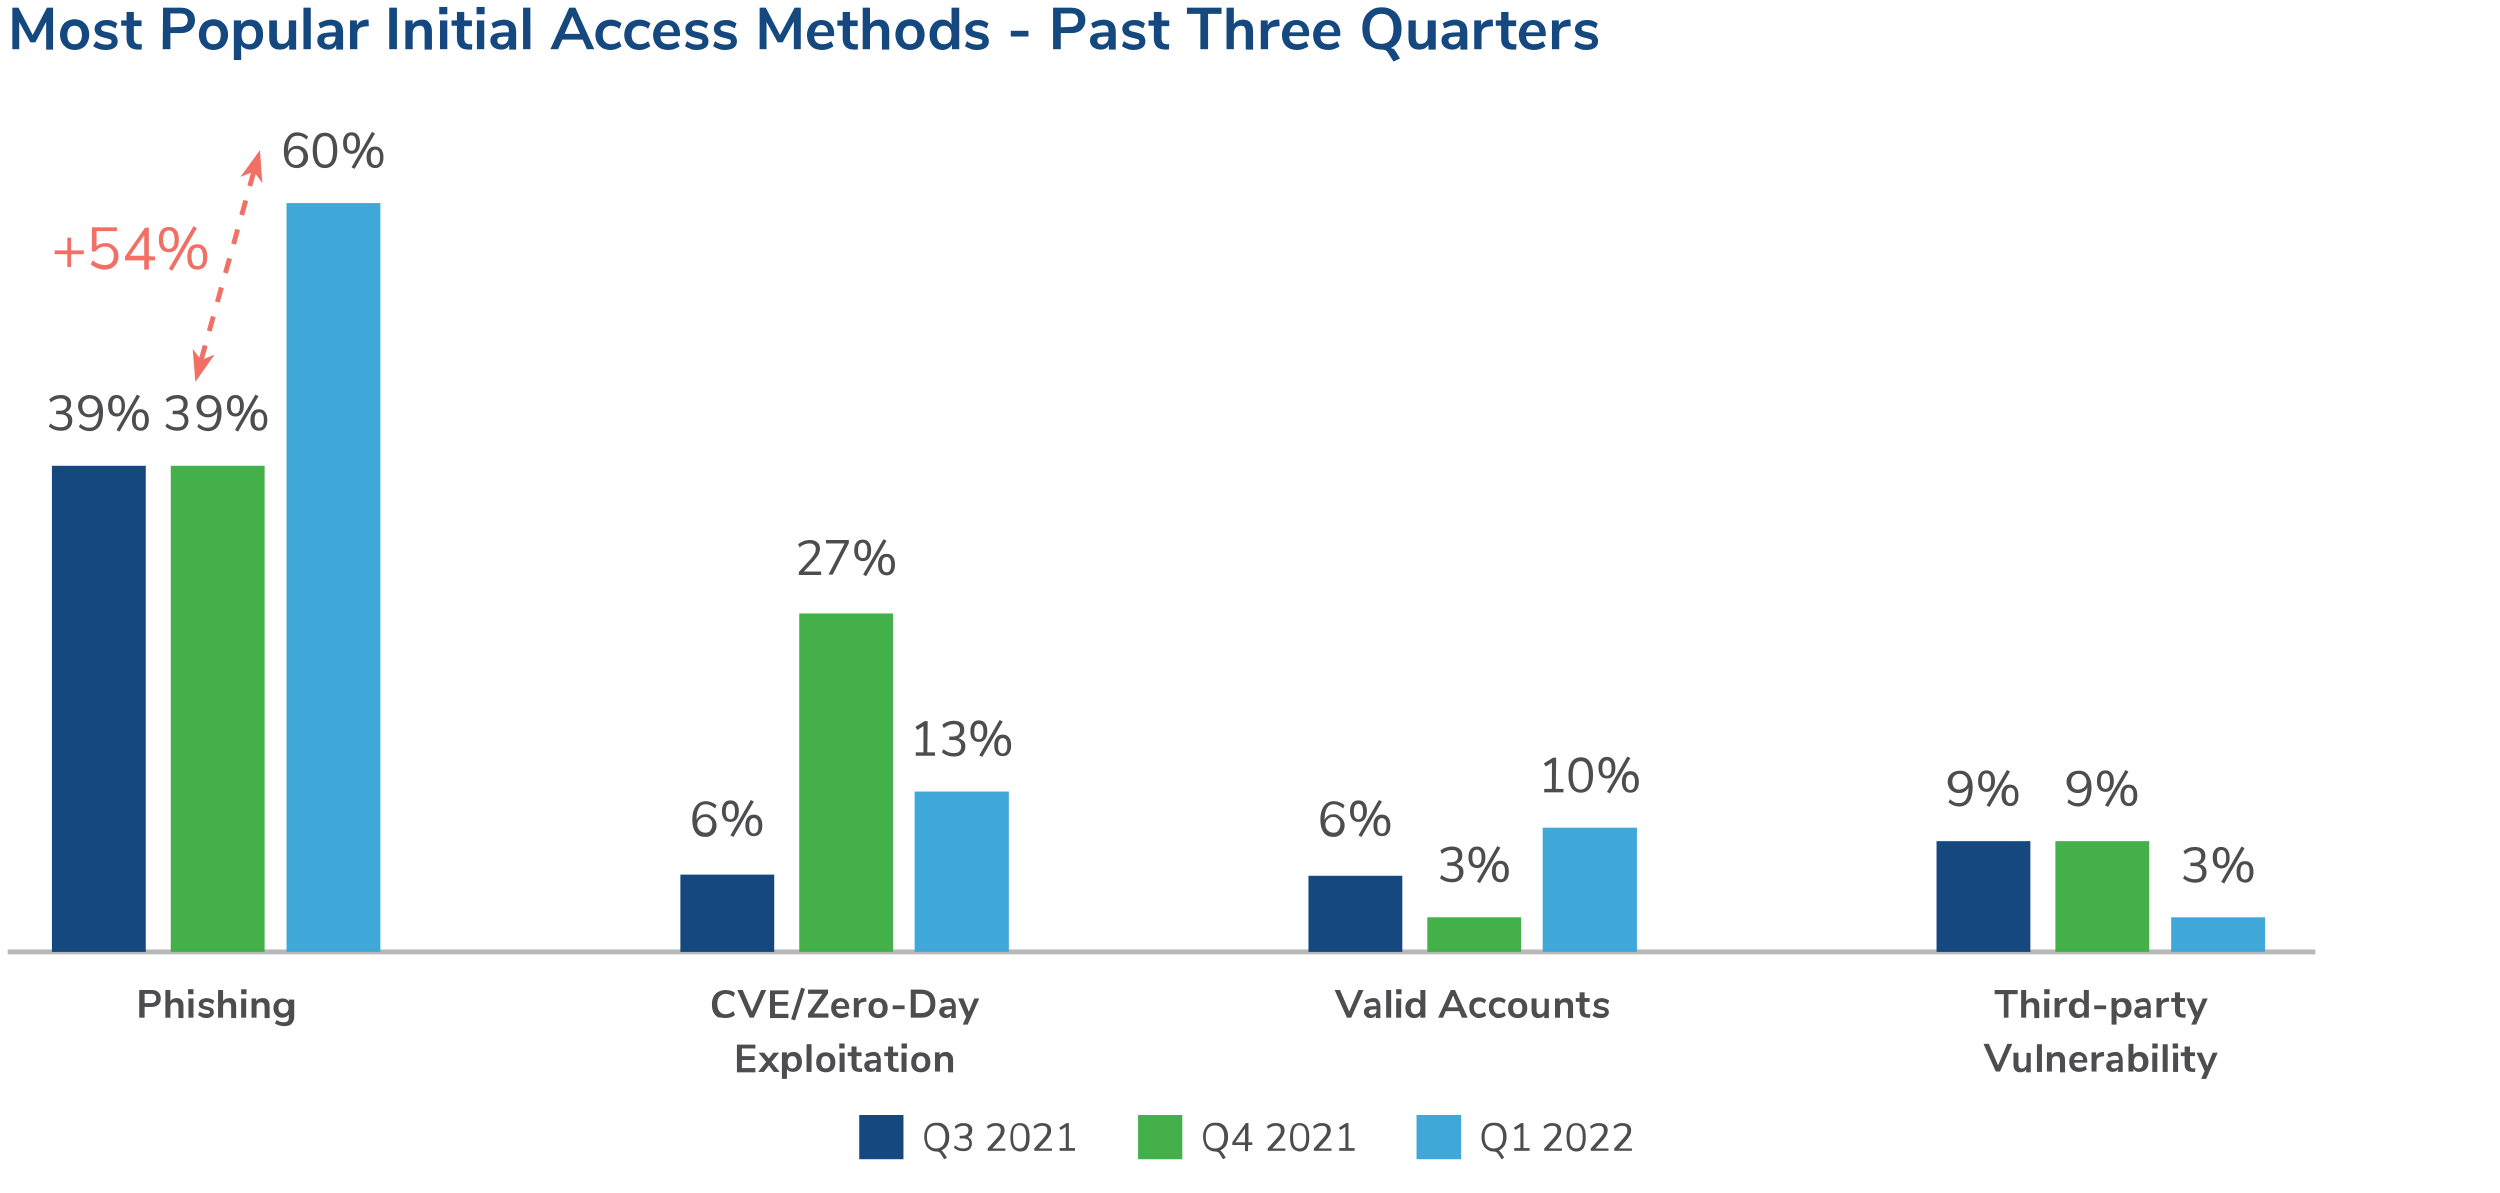
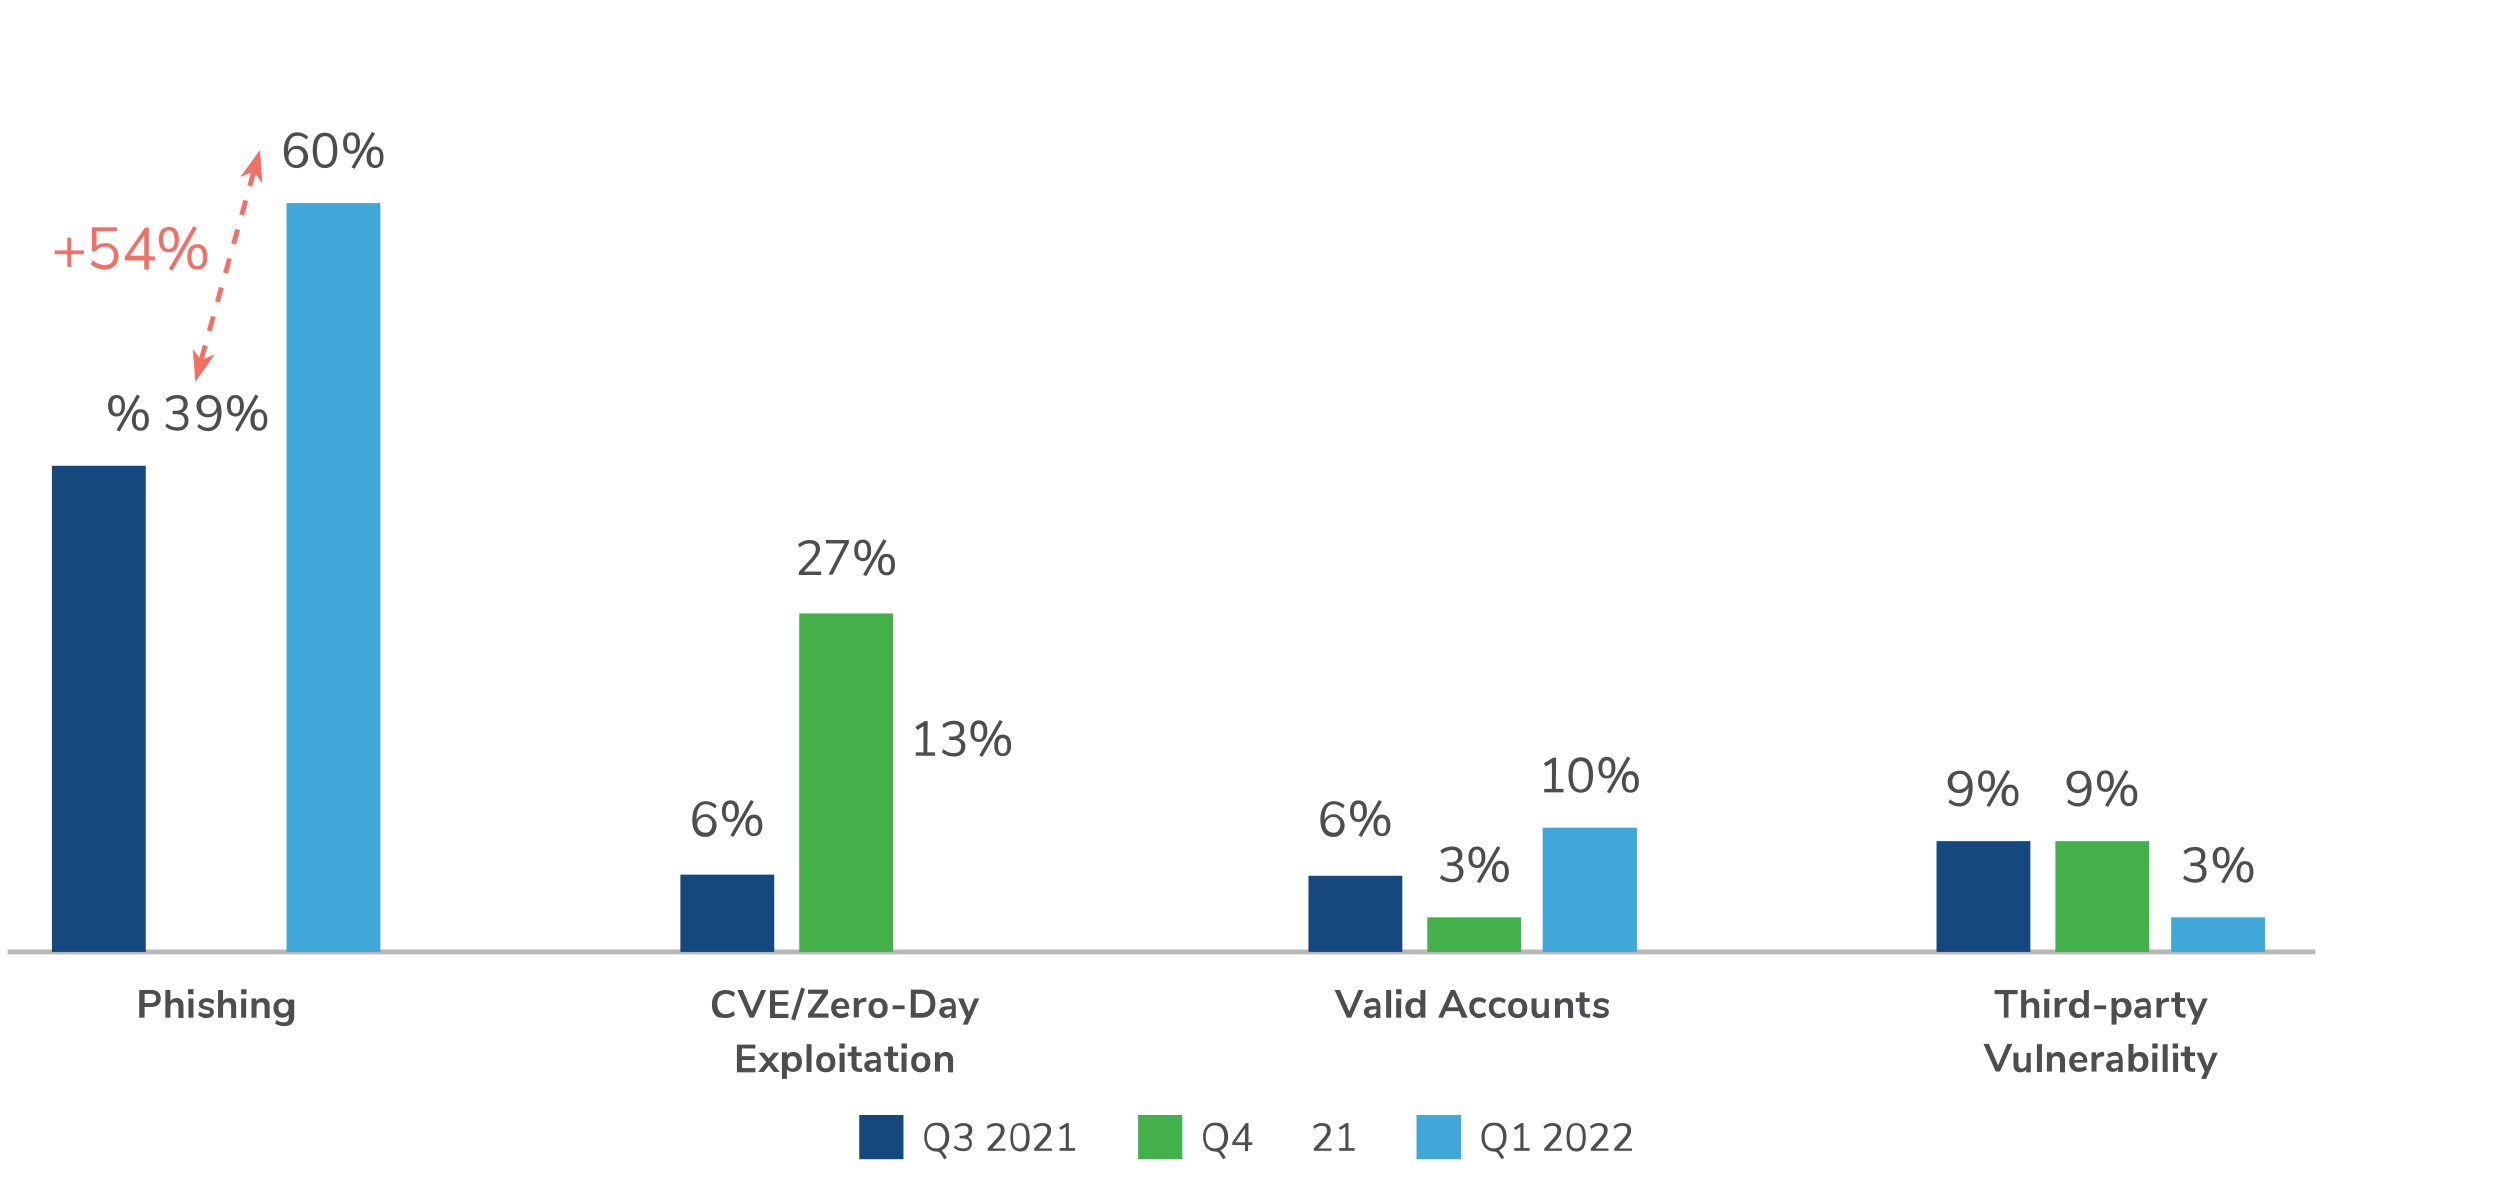
<svg xmlns="http://www.w3.org/2000/svg" xmlns:xlink="http://www.w3.org/1999/xlink" version="1.1" id="Layer_1" x="0" y="0" viewBox="0 0 650 310.2" style="enable-background:new 0 0 650 310.2" xml:space="preserve">
  <style>.st0{fill:#14487f}.st1{fill:#4d4d4f}.st3{fill:#f26f66}.st4{fill:#43b049}.st5{fill:#3fa8d9}.st6{enable-background:new}</style>
-   <path class="st0" d="M8.5 9.1 4.8 2H3.2v10.8H5V5.7L7.9 11h1.3L12 5.7v7.2h1.8V2h-1.6L8.5 9.1zM19.4 13c.8 0 1.4-.2 2-.5s1-.8 1.3-1.4c.3-.6.5-1.3.5-2.1s-.2-1.5-.5-2.1-.8-1-1.3-1.4c-.6-.3-1.3-.5-2-.5s-1.4.2-2 .5-1 .8-1.3 1.4c-.3.6-.5 1.3-.5 2.1s.2 1.5.5 2.1c.3.6.8 1 1.3 1.4.6.3 1.3.5 2 .5zm0-1.5c-.6 0-1.1-.2-1.4-.6-.3-.4-.5-1-.5-1.8s.2-1.4.5-1.8.8-.6 1.4-.6 1.1.2 1.4.6.5 1 .5 1.8-.2 1.4-.5 1.8-.8.6-1.4.6zm8.1 1.5c1 0 1.7-.2 2.3-.6.6-.4.8-1 .8-1.7 0-.6-.2-1-.5-1.4s-.9-.6-1.6-.8l-1.3-.3c-.3-.1-.6-.2-.7-.3-.1-.1-.2-.3-.2-.5 0-.3.1-.5.4-.6.2-.2.6-.2 1-.2.8 0 1.6.3 2.3.8l.5-1.3c-.4-.3-.8-.5-1.3-.7s-1-.2-1.5-.2c-.6 0-1.2.1-1.6.3-.5.2-.8.5-1.1.8-.3.4-.4.8-.4 1.2 0 .6.2 1 .5 1.4.3.3.9.6 1.6.8l1.2.3c.4.1.7.2.9.3.2.1.2.3.2.5 0 .3-.1.5-.3.6-.2.1-.6.2-1 .2-1 0-2-.3-2.7-.9l-.8 1.3c.4.3.9.5 1.4.7.6.2 1.2.3 1.9.3zm8.7-1.5c-.9 0-1.4-.5-1.4-1.5V6.8h2V5.3h-2V3.1h-1.9v2.2h-1.4v1.4h1.4V10c0 1 .3 1.7.8 2.2s1.3.7 2.3.7h.8l.1-1.4h-.7zm6.1 1.3h2V8.6H47c1.2 0 2.1-.3 2.7-.9s1-1.4 1-2.4-.3-1.9-1-2.4c-.6-.6-1.5-.9-2.6-.9h-4.7l-.1 10.8zm2-5.7V3.5h2.5c.7 0 1.2.1 1.5.4s.5.7.5 1.3c0 1.2-.7 1.8-2 1.8l-2.5.1zM55.5 13c.8 0 1.4-.2 2-.5s1-.8 1.3-1.4c.3-.6.5-1.3.5-2.1s-.2-1.5-.5-2.1-.8-1-1.3-1.4c-.6-.3-1.3-.5-2-.5s-1.4.2-2 .5-1 .8-1.3 1.4-.5 1.3-.5 2.1.2 1.5.5 2.1.8 1 1.3 1.4c.6.3 1.2.5 2 .5zm0-1.5c-.6 0-1.1-.2-1.4-.6-.3-.4-.5-1-.5-1.8s.2-1.4.5-1.8.8-.6 1.4-.6 1.1.2 1.4.6c.3.4.5 1 .5 1.8s-.2 1.4-.5 1.8c-.3.4-.8.6-1.4.6zm9.7-6.4c-.5 0-1 .1-1.5.3-.4.2-.8.6-1 1V5.3h-1.9v10.3h1.9v-3.9c.2.4.5.7 1 .9.4.2.9.3 1.4.3.7 0 1.2-.2 1.7-.5s.9-.8 1.2-1.4c.3-.6.4-1.3.4-2 0-.8-.1-1.5-.4-2.1s-.7-1.1-1.2-1.4c-.4-.2-1-.4-1.6-.4zm-.5 6.4c-.6 0-1.1-.2-1.4-.6-.3-.4-.5-1-.5-1.8s.2-1.4.5-1.8.8-.6 1.4-.6 1.1.2 1.4.6.5 1 .5 1.8-.2 1.3-.5 1.8-.8.6-1.4.6zm10.4-6.2v4.2c0 .6-.2 1.1-.5 1.4-.3.4-.8.5-1.3.5s-.8-.1-1-.4c-.2-.3-.3-.7-.3-1.2V5.3h-2v4.5c0 2.1.9 3.1 2.8 3.1.5 0 1-.1 1.4-.3s.7-.5 1-.9v1.2H77V5.3h-1.9zm5.7 7.5V2h-1.9v10.8h1.9zM86 5.1c-.5 0-1.1.1-1.7.3-.6.2-1.1.4-1.5.7l.5 1.3c.4-.2.8-.4 1.3-.6.4-.1.9-.2 1.3-.2.5 0 .9.1 1.1.3.2.2.3.6.3 1.1v.4h-.4c-1.1 0-2 .1-2.6.2-.6.1-1.1.4-1.4.7s-.4.8-.4 1.3c0 .4.1.8.4 1.2.2.4.6.6 1 .8s.9.3 1.4.3.9-.1 1.3-.3.6-.5.8-.9v1.2h1.8V8.3c0-1.1-.3-1.9-.8-2.4-.6-.5-1.4-.8-2.4-.8zm-.5 6.5c-.3 0-.6-.1-.9-.3-.2-.2-.3-.5-.3-.8s.1-.5.2-.6c.2-.2.4-.3.8-.3.4-.1.9-.1 1.6-.1h.3v.3c0 .5-.2 1-.5 1.3-.2.3-.7.5-1.2.5zm10.3-6.5h-.6c-1.2.1-2 .6-2.4 1.5V5.3H91v7.5h1.9v-4c0-1.2.6-1.8 1.9-1.9l1.1-.1-.1-1.7zm7.4 7.7V2h-2v10.8h2zm6.6-7.7c-.5 0-1 .1-1.5.3-.4.2-.8.5-1 1V5.3h-1.9v7.5h1.9V8.6c0-.6.2-1 .5-1.4.3-.3.8-.5 1.3-.5s.8.1 1 .4.3.7.3 1.3v4.5h1.9V8.2c0-1-.2-1.8-.7-2.3-.3-.5-.9-.8-1.8-.8zm6.5 7.7V5.3h-1.9v7.5h1.9zm-2.1-9.1h2.1V1.8h-2.1v1.9zm7.9 7.8c-.9 0-1.4-.5-1.4-1.5V6.8h2V5.3h-2V3.1h-1.9v2.2h-1.4v1.4h1.4V10c0 1 .3 1.7.8 2.2s1.3.7 2.3.7h.8l.1-1.4h-.7zm3.8 1.3V5.3H124v7.5h1.9zm-2-9.1h2.1V1.8h-2.1v1.9zm7.1 1.4c-.5 0-1.1.1-1.7.3-.6.2-1.1.4-1.5.7l.5 1.3c.4-.2.8-.4 1.3-.6.4-.1.9-.2 1.3-.2.5 0 .9.1 1.1.3.2.2.3.6.3 1.1v.4h-.4c-1.1 0-2 .1-2.6.2-.6.1-1.1.4-1.4.7-.3.3-.4.8-.4 1.3 0 .4.1.8.4 1.2.2.4.6.6 1 .8.4.2.9.3 1.4.3s.9-.1 1.3-.3c.4-.2.6-.5.8-.9v1.2h1.8V8.3c0-1.1-.3-1.9-.8-2.4-.6-.5-1.4-.8-2.4-.8zm-.5 6.5c-.3 0-.6-.1-.9-.3-.2-.2-.3-.5-.3-.8s.1-.5.2-.6c.2-.2.4-.3.8-.3.4-.1.9-.1 1.6-.1h.3v.3c0 .5-.2 1-.5 1.3-.3.3-.7.5-1.2.5zm7.4 1.2V2H136v10.8h1.9zm16.6 0L149.6 2H148l-4.9 10.8h2l1.1-2.5h5.3l1.1 2.5h1.9zm-5.7-8.6 2 4.6h-4l2-4.6zm9.9 8.8c.6 0 1.1-.1 1.6-.3s.9-.4 1.3-.7l-.6-1.3c-.3.3-.7.5-1 .6-.4.1-.7.2-1.1.2-.7 0-1.2-.2-1.6-.6-.4-.4-.6-1-.6-1.8s.2-1.4.6-1.8c.4-.4.9-.6 1.6-.6.3 0 .7.1 1.1.2.4.1.7.3 1 .6l.6-1.4c-.3-.3-.7-.5-1.2-.7s-1-.3-1.6-.3c-.8 0-1.5.2-2.1.5s-1.1.8-1.4 1.4c-.3.6-.5 1.3-.5 2.1s.2 1.5.5 2c.3.6.8 1 1.3 1.4.7.3 1.3.5 2.1.5zm7.5 0c.6 0 1.1-.1 1.6-.3s.9-.4 1.3-.7l-.6-1.3c-.3.3-.7.5-1 .6-.4.1-.7.2-1.1.2-.7 0-1.2-.2-1.6-.6-.4-.4-.6-1-.6-1.8s.2-1.4.6-1.8c.4-.4.9-.6 1.6-.6.3 0 .7.1 1.1.2.4.1.7.3 1 .6l.6-1.4c-.3-.3-.7-.5-1.2-.7s-1-.3-1.6-.3c-.8 0-1.5.2-2.1.5s-1.1.8-1.4 1.4c-.3.6-.5 1.3-.5 2.1s.2 1.5.5 2c.3.6.8 1 1.3 1.4.6.3 1.3.5 2.1.5zm10.6-4.1c0-1.2-.3-2.1-.9-2.7-.6-.7-1.4-1-2.4-1-.7 0-1.3.2-1.9.5-.6.3-1 .8-1.3 1.4s-.5 1.3-.5 2c0 1.2.4 2.2 1.1 2.9.7.7 1.7 1 2.9 1 .5 0 1.1-.1 1.6-.3s1-.4 1.3-.7l-.6-1.3c-.7.5-1.4.8-2.3.8-.7 0-1.2-.2-1.5-.5-.4-.3-.6-.9-.6-1.6h5.1v-.5zm-3.3-2.4c.5 0 .9.2 1.2.5s.4.8.5 1.4h-3.5c.1-.6.3-1.1.6-1.4.3-.4.7-.5 1.2-.5zm7.6 6.5c1 0 1.7-.2 2.3-.6.6-.4.8-1 .8-1.7 0-.6-.2-1-.5-1.4s-.9-.6-1.6-.8l-1.3-.3c-.3-.1-.6-.2-.7-.3-.1-.1-.2-.3-.2-.5 0-.3.1-.5.4-.6.2-.2.6-.2 1-.2.8 0 1.6.3 2.3.8l.5-1.3c-.4-.3-.8-.5-1.3-.7s-1-.2-1.5-.2c-.6 0-1.2.1-1.6.3-.5.2-.8.5-1.1.8-.3.4-.4.8-.4 1.2 0 .6.2 1 .5 1.4.3.3.9.6 1.6.8l1.2.3c.4.1.7.2.9.3s.2.3.2.5c0 .3-.1.5-.3.6s-.6.2-1 .2c-1 0-1.9-.3-2.7-.9l-.5 1.3c.4.3.9.5 1.4.7.3.2.9.3 1.6.3zm7.4 0c1 0 1.7-.2 2.3-.6.6-.4.8-1 .8-1.7 0-.6-.2-1-.5-1.4s-.9-.6-1.6-.8l-1.3-.3c-.3-.1-.6-.2-.7-.3-.1-.1-.2-.3-.2-.5 0-.3.1-.5.4-.6.2-.2.6-.2 1-.2.8 0 1.6.3 2.3.8l.5-1.3c-.4-.3-.8-.5-1.3-.7s-1-.2-1.5-.2c-.6 0-1.2.1-1.6.3-.5.2-.8.5-1.1.8-.3.4-.4.8-.4 1.2 0 .6.2 1 .5 1.4.3.3.9.6 1.6.8l1.2.3c.4.1.7.2.9.3s.2.3.2.5c0 .3-.1.5-.3.6s-.6.2-1 .2c-1 0-2-.3-2.8-.9l-.5 1.3c.4.3.9.5 1.4.7.4.2 1 .3 1.7.3zm14.3-3.9L199.1 2h-1.6v10.8h1.8V5.7l2.9 5.3h1.3l2.9-5.4v7.2h1.8V2h-1.6l-3.8 7.1zm14.1-.2c0-1.2-.3-2.1-.9-2.7-.6-.7-1.4-1-2.5-1-.7 0-1.3.2-1.9.5-.6.3-1 .8-1.3 1.4s-.5 1.3-.5 2c0 1.2.4 2.2 1.1 2.9.7.7 1.7 1 2.9 1 .5 0 1.1-.1 1.6-.3s1-.4 1.3-.7l-.6-1.3c-.7.5-1.4.8-2.3.8-.7 0-1.2-.2-1.5-.5-.4-.3-.6-.9-.6-1.6h5.1l.1-.5zm-3.3-2.4c.5 0 .9.2 1.2.5s.4.8.5 1.4h-3.5c.1-.6.3-1.1.6-1.4.3-.4.7-.5 1.2-.5zm8.8 5c-.9 0-1.4-.5-1.4-1.5V6.8h2V5.3h-2V3.1h-1.9v2.2h-1.4v1.4h1.4V10c0 1 .3 1.7.8 2.2s1.3.7 2.3.7h.8l.1-1.4h-.7zm6.2-6.4c-.5 0-1 .1-1.4.3-.4.2-.8.5-1 .9V2h-1.9v10.8h1.9V8.6c0-.6.2-1 .5-1.4.3-.3.8-.5 1.3-.5s.8.1 1 .4.3.7.3 1.3v4.5h1.9V8.2c0-1-.2-1.8-.7-2.3-.3-.5-1-.8-1.9-.8zm8 7.9c.8 0 1.4-.2 2-.5s1-.8 1.3-1.4c.3-.6.5-1.3.5-2.1s-.2-1.5-.5-2.1-.8-1-1.3-1.4c-.6-.3-1.3-.5-2-.5-.8 0-1.4.2-2 .5s-1 .8-1.3 1.4-.5 1.3-.5 2.1.2 1.5.5 2.1.8 1 1.3 1.4c.6.3 1.2.5 2 .5zm0-1.5c-.6 0-1.1-.2-1.4-.6-.3-.4-.5-1-.5-1.8s.2-1.4.5-1.8.8-.6 1.4-.6c.6 0 1.1.2 1.4.6.3.4.5 1 .5 1.8s-.2 1.4-.5 1.8-.8.6-1.4.6zM247.4 2v4.4c-.2-.4-.5-.7-1-1-.4-.2-.9-.3-1.4-.3-.7 0-1.2.2-1.7.5s-.9.8-1.2 1.4-.4 1.3-.4 2c0 .8.1 1.5.4 2.1.3.6.7 1.1 1.2 1.4.5.3 1.1.5 1.7.5.5 0 1-.1 1.5-.4.4-.2.8-.6 1-1v1.2h1.9V2h-2zm-1.9 9.5c-.6 0-1.1-.2-1.4-.6-.3-.4-.5-1-.5-1.8s.2-1.4.5-1.8.8-.6 1.4-.6c.6 0 1.1.2 1.4.6.3.4.5 1 .5 1.8s-.2 1.4-.5 1.8c-.4.4-.8.6-1.4.6zM254 13c1 0 1.7-.2 2.3-.6.6-.4.8-1 .8-1.7 0-.6-.2-1-.5-1.4s-.9-.6-1.6-.8l-1.3-.3c-.3-.1-.6-.2-.7-.3-.1-.1-.2-.3-.2-.5 0-.3.1-.5.4-.6.2-.2.6-.2 1-.2.8 0 1.6.3 2.3.8l.5-1.3c-.4-.3-.8-.5-1.3-.7-.5-.2-1-.2-1.5-.2-.6 0-1.2.1-1.6.3-.5.2-.8.5-1.1.8-.4.3-.5.7-.5 1.2 0 .6.2 1 .5 1.4.3.3.9.6 1.6.8l1.2.3c.4.1.7.2.9.3s.2.3.2.5c0 .3-.1.5-.3.6s-.6.2-1 .2c-1 0-2-.3-2.7-.9l-.5 1.3c.4.3.9.5 1.4.7.4.2 1 .3 1.7.3zm13.4-3.5V8h-4.6v1.5h4.6zm6.4 3.3h2V8.6h2.7c1.2 0 2.1-.3 2.7-.9s1-1.4 1-2.4-.3-1.9-1-2.4c-.6-.6-1.5-.9-2.7-.9h-4.7v10.8zm2-5.7V3.5h2.5c.7 0 1.2.1 1.5.4s.5.7.5 1.3c0 1.2-.7 1.8-2 1.8l-2.5.1zm11.1-2c-.5 0-1.1.1-1.7.3-.6.2-1.1.4-1.5.7l.5 1.3c.4-.2.8-.4 1.3-.6.4-.1.9-.2 1.3-.2.5 0 .9.1 1.1.3.2.2.3.6.3 1.1v.4h-.4c-1.1 0-2 .1-2.6.2-.6.1-1.1.4-1.4.7s-.4.8-.4 1.3c0 .4.1.8.4 1.2.2.4.6.6 1 .8s.9.3 1.4.3.9-.1 1.3-.3.6-.5.8-.9v1.2h1.8V8.3c0-1.1-.3-1.9-.8-2.4-.6-.5-1.3-.8-2.4-.8zm-.4 6.5c-.3 0-.6-.1-.9-.3-.2-.2-.3-.5-.3-.8s.1-.5.2-.6c.2-.2.4-.3.8-.3.4-.1.9-.1 1.6-.1h.3v.3c0 .5-.2 1-.5 1.3-.3.3-.7.5-1.2.5zm8.2 1.4c1 0 1.7-.2 2.3-.6.6-.4.8-1 .8-1.7 0-.6-.2-1-.5-1.4s-.9-.6-1.6-.8l-1.3-.3c-.3-.1-.6-.2-.7-.3-.1-.1-.2-.3-.2-.5 0-.3.1-.5.4-.6.2-.2.6-.2 1-.2.8 0 1.6.3 2.3.8l.5-1.3c-.4-.3-.8-.5-1.3-.7s-1-.2-1.5-.2c-.6 0-1.2.1-1.6.3-.5.2-.8.5-1.1.8-.3.4-.4.8-.4 1.2 0 .6.2 1 .5 1.4.3.3.9.6 1.6.8l1.2.3c.4.1.7.2.9.3.2.1.2.3.2.5 0 .3-.1.5-.3.6-.2.1-.6.2-1 .2-1 0-1.9-.3-2.7-.9l-.5 1.3c.4.3.9.5 1.4.7s.9.3 1.6.3zm8.7-1.5c-.9 0-1.4-.5-1.4-1.5V6.8h2V5.3h-2V3.1h-2v2.2h-1.4v1.4h1.4V10c0 1 .3 1.7.8 2.2s1.3.7 2.3.7h.8l.1-1.4h-.6zm10.7 1.3V3.6h3.5V2h-9v1.6h3.5v9.2h2zm9.1-7.7c-.5 0-1 .1-1.4.3-.4.2-.8.5-1 .9V2h-1.9v10.8h1.9V8.6c0-.6.2-1 .5-1.4.3-.3.8-.5 1.3-.5s.8.1 1 .4.3.7.3 1.3v4.5h1.9V8.2c0-1-.2-1.8-.7-2.3-.3-.5-1-.8-1.9-.8zm9.4 0h-.6c-1.2.1-2 .6-2.4 1.5V5.3h-1.8v7.5h1.9v-4c0-1.2.6-1.8 1.9-1.9l1.1-.1-.1-1.7zm7.8 3.8c0-1.2-.3-2.1-.9-2.7-.6-.7-1.4-1-2.5-1-.7 0-1.3.2-1.9.5s-1 .8-1.3 1.4-.5 1.3-.5 2c0 1.2.4 2.2 1.1 2.9s1.7 1 2.9 1c.5 0 1.1-.1 1.6-.3s1-.4 1.3-.7l-.6-1.3c-.7.5-1.4.8-2.3.8-.7 0-1.2-.2-1.5-.5-.4-.3-.6-.9-.6-1.6h5.1l.1-.5zm-3.3-2.4c.5 0 .9.2 1.2.5.3.3.4.8.5 1.4h-3.5c.1-.6.3-1.1.6-1.4.2-.4.6-.5 1.2-.5zm11.4 2.4c0-1.2-.3-2.1-.9-2.7-.6-.7-1.4-1-2.5-1-.7 0-1.3.2-1.9.5s-1 .8-1.3 1.4-.5 1.3-.5 2c0 1.2.4 2.2 1.1 2.9s1.7 1 2.9 1c.5 0 1.1-.1 1.6-.3s1-.4 1.3-.7l-.6-1.3c-.7.5-1.4.8-2.3.8-.7 0-1.2-.2-1.5-.5-.4-.3-.6-.9-.6-1.6h5.1l.1-.5zm-3.3-2.4c.5 0 .9.2 1.2.5.3.3.4.8.5 1.4h-3.5c.1-.6.3-1.1.6-1.4.3-.4.7-.5 1.2-.5zm16.4 6c.9-.4 1.6-1 2.1-1.9s.7-1.9.7-3.2c0-1.1-.2-2.1-.6-2.9s-1-1.5-1.8-1.9c-.8-.5-1.7-.7-2.7-.7-1.1 0-2 .2-2.7.7-.8.5-1.4 1.1-1.8 1.9s-.6 1.8-.6 2.9.2 2.1.6 2.9c.4.8 1 1.5 1.8 1.9.8.5 1.7.7 2.7.7.7 0 1.2.2 1.5.7l1.5 2.4 1.7-.8-1.1-1.8c-.2-.3-.4-.5-.5-.7-.4 0-.6-.2-.8-.2zm-2.4-1.1c-1 0-1.8-.3-2.3-1-.6-.7-.8-1.7-.8-2.9 0-1.3.3-2.3.8-2.9.6-.7 1.3-1 2.3-1s1.8.3 2.3 1c.6.7.8 1.7.8 2.9 0 1.3-.3 2.3-.8 2.9s-1.3 1-2.3 1zm12-6.1v4.2c0 .6-.2 1.1-.5 1.4s-.8.5-1.3.5-.8-.1-1-.4c-.2-.3-.3-.7-.3-1.2V5.3h-1.9v4.5c0 2.1.9 3.1 2.8 3.1.5 0 1-.1 1.4-.3s.7-.5 1-.9v1.2h1.9V5.3h-2.1zm7.1-.2c-.5 0-1.1.1-1.7.3-.6.2-1.1.4-1.5.7l.5 1.3c.4-.2.8-.4 1.3-.6.4-.1.9-.2 1.3-.2.5 0 .9.1 1.1.3.2.2.3.6.3 1.1v.4h-.4c-1.1 0-2 .1-2.6.2-.6.1-1.1.4-1.4.7s-.4.8-.4 1.3c0 .4.1.8.4 1.2.2.4.6.6 1 .8s.9.3 1.4.3.9-.1 1.3-.3.6-.5.8-.9v1.2h1.8V8.3c0-1.1-.3-1.9-.8-2.4-.6-.5-1.4-.8-2.4-.8zm-.5 6.5c-.3 0-.6-.1-.9-.3-.2-.2-.3-.5-.3-.8s.1-.5.2-.6c.2-.2.4-.3.8-.3.4-.1.9-.1 1.6-.1h.3v.3c0 .5-.2 1-.5 1.3s-.7.5-1.2.5zm10.3-6.5h-.6c-1.2.1-2 .6-2.4 1.5V5.3h-1.8v7.5h1.9v-4c0-1.2.6-1.8 1.9-1.9l1.1-.1-.1-1.7zm5.5 6.4c-.9 0-1.4-.5-1.4-1.5V6.8h2V5.3h-2V3.1h-1.9v2.2h-1.4v1.4h1.4V10c0 1 .2 1.7.8 2.2.5.5 1.3.7 2.3.7h.8l.1-1.4h-.7zm8.3-2.6c0-1.2-.3-2.1-.9-2.7-.6-.7-1.4-1-2.4-1-.7 0-1.3.2-1.9.5s-1 .8-1.3 1.4-.5 1.3-.5 2c0 1.2.4 2.2 1.1 2.9s1.7 1 2.9 1c.5 0 1.1-.1 1.6-.3s1-.4 1.3-.7l-.6-1.3c-.7.5-1.4.8-2.3.8-.7 0-1.2-.2-1.5-.5-.4-.3-.6-.9-.6-1.6h5.1v-.5zm-3.3-2.4c.5 0 .9.2 1.2.5.3.3.4.8.5 1.4h-3.5c.1-.6.3-1.1.6-1.4.3-.4.7-.5 1.2-.5zm9.7-1.4h-.6c-1.2.1-2 .6-2.4 1.5V5.3h-1.8v7.5h1.9v-4c0-1.2.6-1.8 1.9-1.9l1.1-.1-.1-1.7zm4.1 7.9c1 0 1.7-.2 2.3-.6.6-.4.8-1 .8-1.7 0-.6-.2-1-.5-1.4s-.9-.6-1.6-.8l-1.3-.3c-.3-.1-.6-.2-.7-.3-.1-.1-.2-.3-.2-.5 0-.3.1-.5.4-.6.2-.2.6-.2 1-.2.8 0 1.6.3 2.3.8l.5-1.3c-.4-.3-.8-.5-1.3-.7s-1-.2-1.5-.2c-.6 0-1.2.1-1.6.3-.5.2-.8.5-1.1.8-.3.4-.4.8-.4 1.2 0 .6.2 1 .5 1.4.3.3.9.6 1.6.8l1.2.3c.4.1.7.2.9.3.2.1.2.3.2.5 0 .3-.1.5-.3.6-.2.1-.6.2-1 .2-1 0-2-.3-2.8-.9l-.5 1.3c.4.3.9.5 1.4.7.4.2 1 .3 1.7.3z" />
  <path class="st1" d="M36.3 264.6h1.3v-2.8h1.8c.8 0 1.4-.2 1.8-.6.4-.4.6-.9.6-1.6s-.2-1.2-.6-1.6c-.4-.4-1-.6-1.8-.6h-3.2v7.2h.1zm1.3-3.8v-2.4h1.7c.5 0 .8.1 1 .3.2.2.3.5.3.9 0 .8-.5 1.2-1.4 1.2h-1.6zm8.3-1.3c-.3 0-.7.1-.9.2-.3.1-.5.3-.7.6v-2.9H43v7.2h1.3v-2.8c0-.4.1-.7.3-.9.2-.2.5-.3.9-.3.3 0 .5.1.7.3.1.2.2.5.2.8v3h1.3v-3.1c0-.7-.1-1.2-.4-1.5-.4-.5-.8-.6-1.4-.6zm4.4 5.1v-5H49v5h1.3zm-1.4-6.1h1.4v-1.3h-1.4v1.3zm4.6 6.2c.6 0 1.2-.1 1.5-.4.4-.3.6-.6.6-1.1 0-.4-.1-.7-.3-.9-.2-.2-.6-.4-1.1-.5l-.8-.2c-.2 0-.4-.1-.5-.2s-.1-.2-.1-.3c0-.2.1-.3.2-.4.2-.1.4-.2.7-.2.5 0 1 .2 1.6.6l.4-.9c-.3-.2-.5-.4-.9-.5-.3-.1-.7-.2-1-.2-.4 0-.8.1-1.1.2s-.6.3-.7.5c-.2.2-.3.5-.3.8 0 .4.1.7.3.9s.6.4 1 .5l.8.2c.3.1.5.1.6.2s.2.2.2.3c0 .2-.1.3-.2.4s-.4.1-.7.1c-.7 0-1.3-.2-1.8-.6l-.4.9c.3.2.6.4.9.5.3.2.7.3 1.1.3zm6.1-5.2c-.3 0-.7.1-.9.2-.3.1-.5.3-.7.6v-2.9h-1.3v7.2H58v-2.8c0-.4.1-.7.3-.9.2-.2.5-.3.9-.3.3 0 .5.1.7.3.1.2.2.5.2.8v3h1.3v-3.1c0-.7-.1-1.2-.4-1.5-.3-.5-.8-.6-1.4-.6zm4.4 5.1v-5h-1.3v5H64zm-1.3-6.1h1.4v-1.3h-1.4v1.3zm5.6 1c-.4 0-.7.1-1 .2s-.5.4-.7.6v-.7h-1.2v5h1.3v-2.8c0-.4.1-.7.3-.9.2-.2.5-.3.9-.3.3 0 .5.1.7.3.1.2.2.5.2.8v3h1.3v-3.1c0-.7-.1-1.2-.4-1.5-.3-.5-.8-.6-1.4-.6zm6.8.1v.8c-.2-.3-.4-.5-.7-.6-.3-.2-.6-.2-1-.2s-.8.1-1.2.3c-.3.2-.6.5-.8.9-.2.4-.3.8-.3 1.3s.1.9.3 1.3c.2.4.5.7.8.9.3.2.7.3 1.2.3.4 0 .7-.1 1-.2.3-.2.5-.4.7-.6v.7c0 .9-.4 1.3-1.3 1.3-.7 0-1.3-.2-1.9-.6l-.4.9c.3.2.7.4 1.1.5s.8.2 1.3.2c.8 0 1.5-.2 1.9-.6s.7-1 .7-1.8v-4.5h-1.4v-.3zm-1.4 3.9c-.4 0-.7-.1-1-.4-.2-.3-.3-.6-.3-1.1s.1-.8.3-1.1c.2-.3.5-.4 1-.4.4 0 .7.1 1 .4.2.3.3.6.3 1.1s-.1.8-.3 1.1c-.2.2-.5.4-1 .4zM196.4 278.7v-1h-3.5v-2.1h3.3v-1h-3.3v-2h3.5v-1h-4.8v7.2h4.8v-.1zm6.2-5h-1.5l-1.2 1.5-1.2-1.5h-1.5l2 2.4-2.1 2.6h1.5l1.3-1.7 1.3 1.7h1.5l-2.1-2.6 2-2.4zm3.7-.2c-.4 0-.7.1-1 .2-.3.2-.5.4-.7.7v-.8h-1.3v6.9h1.3v-2.6c.1.3.4.5.6.6s.6.2 1 .2.8-.1 1.2-.3c.3-.2.6-.5.8-.9s.3-.8.3-1.4c0-.5-.1-1-.3-1.4s-.4-.7-.8-.9c-.2-.2-.6-.3-1.1-.3zm-.3 4.3c-.4 0-.7-.1-.9-.4s-.3-.7-.3-1.2.1-.9.3-1.2c.2-.3.5-.4.9-.4s.7.1.9.4.3.7.3 1.2-.1.9-.3 1.2c-.2.2-.5.4-.9.4zm5 .9v-7.2h-1.3v7.2h1.3zm3.7.1c.5 0 1-.1 1.3-.3.4-.2.7-.5.9-.9s.3-.9.3-1.4-.1-1-.3-1.4-.5-.7-.9-.9c-.4-.2-.8-.3-1.3-.3s-1 .1-1.3.3c-.4.2-.7.5-.9.9s-.3.9-.3 1.4.1 1 .3 1.4.5.7.9.9.8.3 1.3.3zm0-1c-.4 0-.7-.1-.9-.4s-.3-.7-.3-1.2.1-.9.3-1.2c.2-.3.5-.4.9-.4s.7.1.9.4.3.7.3 1.2-.1.9-.3 1.2c-.2.2-.5.4-.9.4zm4.9.9v-5h-1.3v5h1.3zm-1.4-6.1h1.4v-1.3h-1.4v1.3zm5.4 5.2c-.6 0-.9-.3-.9-1v-2.2h1.3v-1h-1.3v-1.5h-1.3v1.5h-1v1h1v2.2c0 .6.2 1.1.5 1.4s.9.5 1.6.5h.6l.1-1c-.3.1-.5.1-.6.1zm3.5-4.3c-.4 0-.7.1-1.1.2-.4.1-.7.3-1 .4l.4.9c.3-.2.6-.3.9-.4.3-.1.6-.1.8-.1.3 0 .6.1.7.2.1.2.2.4.2.7v.2h-.3c-.7 0-1.3 0-1.8.1-.4.1-.7.2-.9.5-.2.2-.3.5-.3.9 0 .3.1.6.2.8l.6.6c.3.1.6.2.9.2.3 0 .6-.1.9-.2.2-.1.4-.4.5-.6v.8h1.2v-3c0-.7-.2-1.2-.5-1.6-.2-.4-.7-.6-1.4-.6zm-.3 4.3c-.2 0-.4-.1-.6-.2-.1-.1-.2-.3-.2-.5s.1-.3.2-.4c.1-.1.3-.2.5-.2.3 0 .6-.1 1.1-.1h.2v.2c0 .4-.1.7-.3.9s-.5.3-.9.3zm6.3 0c-.6 0-.9-.3-.9-1v-2.2h1.3v-1h-1.3v-1.5h-1.3v1.5h-1v1h1v2.2c0 .6.2 1.1.5 1.4s.9.5 1.6.5h.6l.1-1c-.3.1-.4.1-.6.1zm2.6.9v-5h-1.3v5h1.3zm-1.3-6.1h1.4v-1.3h-1.4v1.3zm5 6.2c.5 0 1-.1 1.3-.3.4-.2.7-.5.9-.9s.3-.9.3-1.4-.1-1-.3-1.4-.5-.7-.9-.9c-.4-.2-.8-.3-1.3-.3s-1 .1-1.3.3c-.4.2-.7.5-.9.9s-.3.9-.3 1.4.1 1 .3 1.4.5.7.9.9.8.3 1.3.3zm0-1c-.4 0-.7-.1-.9-.4s-.3-.7-.3-1.2.1-.9.3-1.2c.2-.3.5-.4.9-.4s.7.1.9.4.3.7.3 1.2-.1.9-.3 1.2c-.2.2-.5.4-.9.4zm6.6-4.3c-.4 0-.7.1-1 .2s-.5.4-.7.6v-.7h-1.2v5h1.3v-2.8c0-.4.1-.7.3-.9.2-.2.5-.3.9-.3.3 0 .5.1.7.3.1.2.2.5.2.9v3h1.3v-3.1c0-.7-.1-1.2-.4-1.5-.4-.5-.8-.7-1.4-.7zM188.6 264.7c.5 0 .9-.1 1.4-.2.4-.1.8-.4 1.1-.6l-.4-1c-.3.3-.7.4-1 .6-.3.1-.7.2-1 .2-.7 0-1.2-.2-1.6-.7-.4-.5-.6-1.1-.6-2 0-.8.2-1.5.6-1.9.4-.4.9-.7 1.6-.7.4 0 .7.1 1 .2s.6.3 1 .6l.4-1c-.3-.3-.7-.5-1.1-.6-.4-.1-.9-.2-1.4-.2-.7 0-1.3.2-1.9.5-.5.3-.9.7-1.2 1.3-.3.6-.4 1.2-.4 2 0 .7.1 1.4.4 2 .3.6.7 1 1.2 1.3.6 0 1.2.2 1.9.2zm6.9-1.7-2.4-5.6h-1.4l3.2 7.2h1.1l3.2-7.2h-1.3l-2.4 5.6zm9.5 1.6v-1h-3.5v-2.1h3.3v-1h-3.3v-2h3.5v-1h-4.8v7.2h4.8v-.1zm4.3-7.5-1-.3-2.6 8.2 1 .3 2.6-8.2zm6 1.2v-1h-5.2v1.1h3.7l-3.7 5.2v1h5.3v-1.1h-3.8l3.7-5.2zm5.5 3.7c0-.8-.2-1.4-.6-1.8-.4-.4-.9-.7-1.6-.7-.5 0-.9.1-1.3.3-.4.2-.7.5-.9.9s-.3.8-.3 1.4c0 .8.2 1.4.7 1.9s1.1.7 1.9.7c.4 0 .7-.1 1.1-.2.4-.1.6-.3.9-.5l-.4-.9c-.5.4-1 .5-1.5.5-.4 0-.8-.1-1-.3-.2-.2-.4-.6-.4-1h3.4v-.3zm-2.2-1.6c.3 0 .6.1.8.3.2.2.3.5.3.9h-2.3c0-.4.2-.7.4-.9s.5-.3.8-.3zm6.6-1h-.4c-.8.1-1.3.4-1.6 1v-.9H222v5h1.3v-2.7c0-.8.4-1.2 1.3-1.3l.7-.1-.1-1zm3.1 5.3c.5 0 1-.1 1.3-.3.4-.2.7-.5.9-.9s.3-.9.3-1.4-.1-1-.3-1.4-.5-.7-.9-.9c-.4-.2-.8-.3-1.3-.3s-1 .1-1.3.3c-.4.2-.7.5-.9.9s-.3.9-.3 1.4.1 1 .3 1.4.5.7.9.9.8.3 1.3.3zm0-1c-.4 0-.7-.1-.9-.4s-.3-.7-.3-1.2.1-.9.3-1.2c.2-.3.5-.4.9-.4s.7.1.9.4.3.7.3 1.2-.1.9-.3 1.2c-.1.2-.5.4-.9.4zm6.9-1.3v-1h-3.1v1h3.1zm1.6 2.2h2.7c1.2 0 2.1-.3 2.7-1 .7-.6 1-1.5 1-2.7 0-1.1-.3-2-1-2.7-.7-.6-1.6-.9-2.7-.9h-2.7v7.3zm1.3-1.1v-5.1h1.3c1.7 0 2.5.8 2.5 2.5s-.8 2.5-2.5 2.5h-1.3v.1zm8.5-4c-.4 0-.7.1-1.1.2-.4.1-.7.3-1 .4l.4.9c.3-.2.6-.3.9-.4.3-.1.6-.1.8-.1.3 0 .6.1.7.2.1.2.2.4.2.7v.2h-.3c-.7 0-1.3 0-1.8.1-.4.1-.7.2-.9.5-.2.2-.3.5-.3.9 0 .3.1.6.2.8l.6.6c.3.1.6.2.9.2.3 0 .6-.1.9-.2.2-.2.4-.4.5-.6v.8h1.2v-3c0-.7-.2-1.2-.5-1.6-.2-.5-.7-.6-1.4-.6zm-.3 4.3c-.2 0-.4-.1-.6-.2-.2-.1-.2-.3-.2-.5s.1-.3.2-.4c.1-.1.3-.2.5-.2.3 0 .6-.1 1.1-.1h.2v.2c0 .4-.1.7-.3.9-.3.1-.6.3-.9.3zm5.6-.7-1.4-3.5h-1.4l2.1 4.8-.9 2h1.3l3-6.8h-1.3l-1.4 3.5zM350.8 263l-2.4-5.6H347l3.2 7.2h1.1l3.2-7.2h-1.3l-2.4 5.6zm6.2-3.5c-.4 0-.7.1-1.1.2s-.7.3-1 .4l.4.9c.3-.2.6-.3.9-.4s.6-.1.8-.1c.3 0 .6.1.7.2.1.2.2.4.2.7v.2h-.3c-.7 0-1.3 0-1.8.1-.4.1-.7.2-.9.5-.2.2-.3.5-.3.9 0 .3.1.6.2.8l.6.6c.3.1.6.2.9.2s.6-.1.9-.2c.2-.2.4-.4.5-.6v.8h1.2v-3c0-.7-.2-1.2-.5-1.6-.2-.5-.7-.6-1.4-.6zm-.3 4.3c-.2 0-.4-.1-.6-.2-.1-.1-.2-.3-.2-.5s.1-.3.2-.4.3-.2.5-.2c.3 0 .6-.1 1.1-.1h.2v.2c0 .4-.1.7-.3.9-.3.1-.6.3-.9.3zm5 .8v-7.2h-1.3v7.2h1.3zm2.6 0v-5H363v5h1.3zm-1.3-6.1h1.4v-1.3H363v1.3zm6.3-1.1v2.9c-.1-.3-.4-.5-.6-.6-.3-.2-.6-.2-1-.2s-.8.1-1.2.3c-.3.2-.6.5-.8.9-.2.4-.3.8-.3 1.4 0 .5.1 1 .3 1.4.2.4.5.7.8.9.3.2.7.3 1.2.3.4 0 .7-.1 1-.2.3-.2.5-.4.6-.7v.8h1.3v-7.2h-1.3zm-1.3 6.3c-.4 0-.7-.1-.9-.4-.2-.3-.3-.7-.3-1.2s.1-.9.3-1.2c.2-.3.5-.4 1-.4.4 0 .7.1.9.4.2.3.3.7.3 1.2s-.1.9-.3 1.2c-.3.2-.6.4-1 .4zm13.6.9-3.3-7.2h-1.1l-3.3 7.2h1.3l.7-1.7h3.5l.7 1.7h1.5zm-3.8-5.8 1.3 3.1h-2.6l1.3-3.1zm6.7 5.9c.4 0 .7-.1 1.1-.2.3-.1.6-.3.8-.5l-.4-.9c-.2.2-.4.3-.7.4-.2.1-.5.1-.7.1-.4 0-.8-.1-1-.4s-.4-.7-.4-1.2.1-.9.4-1.2c.2-.3.6-.4 1-.4.2 0 .5 0 .7.1s.5.2.7.4l.4-.9c-.2-.2-.5-.3-.8-.5-.3-.1-.7-.2-1-.2-.5 0-1 .1-1.4.3-.4.2-.7.5-.9.9-.2.4-.3.9-.3 1.4s.1 1 .3 1.4c.2.4.5.7.9.9.4.4.8.5 1.3.5zm5.1 0c.4 0 .7-.1 1.1-.2.3-.1.6-.3.8-.5l-.4-.9c-.2.2-.4.3-.7.4-.2.1-.5.1-.7.1-.4 0-.8-.1-1-.4s-.4-.7-.4-1.2.1-.9.4-1.2c.2-.3.6-.4 1-.4.2 0 .5 0 .7.1s.5.2.7.4l.4-.9c-.2-.2-.5-.3-.8-.5-.3-.1-.7-.2-1-.2-.5 0-1 .1-1.4.3-.4.2-.7.5-.9.9-.2.4-.3.9-.3 1.4s.1 1 .3 1.4c.2.4.5.7.9.9.3.4.8.5 1.3.5zm5 0c.5 0 1-.1 1.3-.3.4-.2.7-.5.9-.9.2-.4.3-.9.3-1.4s-.1-1-.3-1.4c-.2-.4-.5-.7-.9-.9-.4-.2-.8-.3-1.3-.3s-1 .1-1.3.3c-.4.2-.7.5-.9.9-.2.4-.3.9-.3 1.4s.1 1 .3 1.4c.2.4.5.7.9.9s.8.3 1.3.3zm0-1c-.4 0-.7-.1-.9-.4-.2-.3-.3-.7-.3-1.2s.1-.9.3-1.2c.2-.3.5-.4.9-.4s.7.1.9.4c.2.3.3.7.3 1.2s-.1.9-.3 1.2c-.1.2-.5.4-.9.4zm7-4.1v2.8c0 .4-.1.7-.3.9-.2.2-.5.4-.9.4-.3 0-.5-.1-.7-.3-.1-.2-.2-.4-.2-.8v-3h-1.3v3c0 1.4.6 2.1 1.8 2.1.3 0 .6-.1.9-.2s.5-.4.6-.6v.8h1.2v-5l-1.1-.1zm5.6-.1c-.4 0-.7.1-1 .2s-.5.4-.7.6v-.7h-1.2v5h1.3v-2.8c0-.4.1-.7.3-.9.2-.2.5-.3.9-.3.3 0 .5.1.7.3.1.2.2.5.2.8v3h1.3v-3.1c0-.7-.1-1.2-.4-1.5-.4-.5-.8-.6-1.4-.6zm5.7 4.2c-.6 0-.9-.3-.9-1v-2.2h1.3v-1H412V258h-1.3v1.5h-1v1h1v2.2c0 .6.2 1.1.5 1.4s.9.5 1.6.5h.6l.1-1c-.3.1-.5.1-.6.1zm3.3 1c.6 0 1.1-.1 1.5-.4s.6-.6.6-1.1c0-.4-.1-.7-.3-.9-.2-.2-.6-.4-1.1-.5l-.8-.2c-.2 0-.4-.1-.5-.2s-.1-.2-.1-.3c0-.2.1-.3.2-.4.2-.1.4-.2.7-.2.5 0 1 .2 1.6.6l.4-.9c-.3-.2-.5-.4-.9-.5-.3-.1-.7-.2-1-.2-.4 0-.8.1-1.1.2-.3.1-.6.3-.7.5-.2.2-.3.5-.3.8 0 .4.1.7.3.9.2.2.6.4 1 .5l.8.2c.3.1.5.1.6.2s.2.2.2.3c0 .2-.1.3-.2.4-.2.1-.4.1-.7.1-.7 0-1.3-.2-1.8-.6l-.6 1c.3.2.6.4.9.5.4.1.8.2 1.3.2zM519.5 277l-2.4-5.6h-1.4l3.2 7.2h1.1l3.2-7.2h-1.3l-2.4 5.6zm7.4-3.3v2.8c0 .4-.1.7-.3.9-.2.2-.5.4-.9.4-.3 0-.5-.1-.7-.3-.1-.2-.2-.4-.2-.8v-3h-1.3v3c0 1.4.6 2.1 1.8 2.1.3 0 .6-.1.9-.2.3-.1.5-.4.6-.6v.8h1.2v-5l-1.1-.1zm4 5v-7.2h-1.3v7.2h1.3zm4.2-5.2c-.4 0-.7.1-1 .2s-.5.4-.7.6v-.7h-1.2v5h1.3v-2.8c0-.4.1-.7.3-.9.2-.2.5-.3.9-.3.3 0 .5.1.7.3.1.2.2.5.2.9v3h1.3v-3.1c0-.7-.1-1.2-.4-1.5-.3-.5-.8-.7-1.4-.7zm7.6 2.5c0-.8-.2-1.4-.6-1.8-.4-.4-.9-.7-1.6-.7-.5 0-.9.1-1.3.3-.4.2-.7.5-.9.9s-.3.8-.3 1.4c0 .8.2 1.4.7 1.9s1.1.7 1.9.7c.4 0 .7-.1 1.1-.2.4-.1.6-.3.9-.5l-.4-.9c-.5.4-1 .5-1.5.5-.4 0-.8-.1-1-.3-.2-.2-.4-.6-.4-1h3.4v-.3zm-2.2-1.6c.3 0 .6.1.8.3.2.2.3.5.3.9h-2.3c0-.4.2-.7.4-.9s.4-.3.8-.3zm6.5-.9h-.4c-.8.1-1.3.4-1.6 1v-.9h-1.2v5h1.3V276c0-.8.4-1.2 1.3-1.3l.7-.1-.1-1.1zm3 0c-.4 0-.7.1-1.1.2-.4.1-.7.3-1 .4l.4.9c.3-.2.6-.3.9-.4.3-.1.6-.1.8-.1.3 0 .6.1.7.2.1.2.2.4.2.7v.2h-.3c-.7 0-1.3 0-1.8.1-.4.1-.7.2-.9.5-.2.2-.3.5-.3.9 0 .3.1.6.2.8l.6.6c.3.1.6.2.9.2.3 0 .6-.1.9-.2.2-.1.4-.4.5-.6v.8h1.2v-3c0-.7-.2-1.2-.5-1.6-.2-.4-.7-.6-1.4-.6zm-.3 4.3c-.2 0-.4-.1-.6-.2-.1-.1-.2-.3-.2-.5s.1-.3.2-.4c.1-.1.3-.2.5-.2.3 0 .6-.1 1.1-.1h.2v.2c0 .4-.1.7-.3.9-.3.2-.5.3-.9.3zm6.6-4.3c-.4 0-.7.1-1 .2s-.5.4-.6.6v-2.9h-1.3v7.2h1.3v-.8c.1.3.4.5.6.7.3.2.6.2 1 .2s.8-.1 1.2-.3c.3-.2.6-.5.8-.9s.3-.9.3-1.4-.1-1-.3-1.4-.4-.7-.8-.9c-.3-.2-.7-.3-1.2-.3zm-.3 4.3c-.4 0-.7-.1-.9-.4s-.3-.7-.3-1.2.1-.9.3-1.2c.2-.3.5-.4.9-.4s.7.1.9.4.3.7.3 1.2-.1.9-.3 1.2c-.2.2-.5.4-.9.4zm4.9.9v-5h-1.3v5h1.3zm-1.3-6.1h1.4v-1.3h-1.4v1.3zm4 6.1v-7.2h-1.3v7.2h1.3zm2.7 0v-5H565v5h1.3zm-1.4-6.1h1.4v-1.3h-1.4v1.3zm5.4 5.2c-.6 0-.9-.3-.9-1v-2.2h1.3v-1h-1.3v-1.5H568v1.5h-1v1h1v2.2c0 .6.2 1.1.5 1.4s.9.5 1.6.5h.6l.1-1c-.2.1-.4.1-.5.1zm3.6-.6-1.4-3.5h-1.4l2.1 4.8-.9 2h1.3l3-6.8h-1.3l-1.4 3.5zM522.2 264.6v-6.1h2.4v-1.1h-6v1.1h2.4v6.1h1.2zm6.2-5.1c-.3 0-.7.1-.9.2-.3.1-.5.3-.7.6v-2.9h-1.3v7.2h1.3v-2.8c0-.4.1-.7.3-.9.2-.2.5-.3.9-.3.3 0 .5.1.7.3.1.2.2.5.2.8v3h1.3v-3.1c0-.7-.1-1.2-.4-1.5-.3-.5-.8-.6-1.4-.6zm4.4 5.1v-5h-1.3v5h1.3zm-1.3-6.1h1.4v-1.3h-1.4v1.3zm5.9.9h-.4c-.8.1-1.3.4-1.6 1v-.9h-1.2v5h1.3v-2.7c0-.8.4-1.2 1.3-1.3l.7-.1-.1-1zm4.4-2v2.9c-.2-.3-.4-.5-.6-.6-.3-.2-.6-.2-1-.2s-.8.1-1.2.3c-.3.2-.6.5-.8.9s-.3.8-.3 1.4c0 .5.1 1 .3 1.4s.5.7.8.9c.3.2.7.3 1.2.3.4 0 .7-.1 1-.2.3-.2.5-.4.6-.7v.8h1.3v-7.2h-1.3zm-1.2 6.3c-.4 0-.7-.1-.9-.4s-.3-.7-.3-1.2.1-.9.3-1.2c.2-.3.5-.4 1-.4.4 0 .7.1.9.4s.3.7.3 1.2-.1.9-.3 1.2-.6.4-1 .4zm7-1.3v-1h-3.1v1h3.1zm4.3-2.9c-.4 0-.7.1-1 .2-.3.2-.5.4-.7.6v-.8H549v6.9h1.3v-2.6c.1.3.4.5.6.6.3.1.6.2 1 .2s.8-.1 1.2-.3c.3-.2.6-.5.8-.9s.3-.8.3-1.4c0-.5-.1-1-.3-1.4s-.5-.7-.8-.9c-.4-.1-.8-.2-1.2-.2zm-.4 4.2c-.4 0-.7-.1-.9-.4s-.3-.7-.3-1.2.1-.9.3-1.2c.2-.3.5-.4.9-.4s.7.1.9.4.3.7.3 1.2-.1.9-.3 1.2c-.2.2-.5.4-.9.4zm5.8-4.2c-.4 0-.7.1-1.1.2-.4.1-.7.3-1 .4l.4.9c.3-.2.6-.3.9-.4.3-.1.6-.1.8-.1.3 0 .6.1.7.2.1.2.2.4.2.7v.2h-.3c-.7 0-1.3 0-1.8.1-.4.1-.7.2-.9.5-.2.2-.3.5-.3.9 0 .3.1.6.2.8l.6.6c.3.1.6.2.9.2.3 0 .6-.1.9-.2.2-.2.4-.4.5-.6v.8h1.2v-3c0-.7-.2-1.2-.5-1.6-.2-.5-.7-.6-1.4-.6zm-.3 4.3c-.2 0-.4-.1-.6-.2-.2-.1-.2-.3-.2-.5s.1-.3.2-.4c.1-.1.3-.2.5-.2.3 0 .6-.1 1.1-.1h.2v.2c0 .4-.1.7-.3.9-.3.1-.6.3-.9.3zm6.9-4.4h-.4c-.8.1-1.3.4-1.6 1v-.9h-1.2v5h1.3v-2.7c0-.8.4-1.2 1.3-1.3l.7-.1-.1-1zm3.8 4.3c-.6 0-.9-.3-.9-1v-2.2h1.3v-1h-1.3V258h-1.3v1.5h-1v1h1v2.2c0 .6.2 1.1.5 1.4s.9.5 1.6.5h.6l.1-1c-.3.1-.5.1-.6.1zm3.6-.6-1.4-3.5h-1.4l2.1 4.8-.9 2h1.3l3-6.8h-1.3l-1.4 3.5z" />
  <defs>
    <path id="SVGID_1_" d="M0 0h649.9v390H0z" />
  </defs>
  <clipPath id="SVGID_00000036234943865167242510000013172336071886588337_">
    <use xlink:href="#SVGID_1_" style="overflow:visible" />
  </clipPath>
  <path style="clip-path:url(#SVGID_00000036234943865167242510000013172336071886588337_);fill:none;stroke:#b8b8ba;stroke-width:1.28;stroke-miterlimit:10" d="M2 247.5h600" />
  <path class="st3" d="M18.5 65.1v-3.3h-1v3.3h-3.3v1h3.3v3.3h1v-3.3h3.3v-1h-3.3zm8.9-1.9c-.5 0-.9.1-1.3.2s-.7.4-1 .6v-3.9h5.3v-1h-6.5v6.3h.9c.6-.8 1.4-1.3 2.5-1.3.7 0 1.3.2 1.7.7.4.4.6 1 .6 1.7s-.2 1.3-.6 1.8c-.4.4-1 .6-1.8.6-1.1 0-2.1-.4-3.1-1.2l-.5 1c.4.4 1 .7 1.6 1 .6.2 1.3.4 1.9.4.7 0 1.4-.1 1.9-.4.6-.3 1-.7 1.3-1.2s.5-1.1.5-1.8-.1-1.3-.4-1.8-.7-.9-1.2-1.2c-.5-.4-1.1-.5-1.8-.5zm11.3 3.4v-7.4h-1l-5.2 7.5v1h5v2.4h1.2v-2.4h1.6v-1l-1.6-.1zm-1.2-5.4v5.3h-3.7l3.7-5.3zm13.7-1.9-.9-.5-6.4 11.1.9.5 6.4-11.1zm-7.3 6.3c.8 0 1.5-.3 1.9-.8.5-.6.7-1.4.7-2.5s-.2-1.9-.7-2.5-1.1-.8-1.9-.8-1.5.3-1.9.8c-.5.6-.7 1.4-.7 2.5s.2 1.9.7 2.5c.4.5 1.1.8 1.9.8zm0-.9c-.5 0-.9-.2-1.1-.6-.2-.4-.4-1-.4-1.8s.1-1.4.4-1.8c.2-.4.6-.6 1.1-.6s.9.2 1.1.6c.2.4.4 1 .4 1.8s-.1 1.5-.4 1.8c-.2.4-.6.6-1.1.6zm7.4 5.4c.8 0 1.5-.3 1.9-.8.5-.6.7-1.4.7-2.5s-.2-1.9-.7-2.5-1.1-.8-1.9-.8c-.8 0-1.5.3-1.9.8-.5.6-.7 1.4-.7 2.5s.2 1.9.7 2.5c.4.5 1.1.8 1.9.8zm0-.9c-.5 0-.9-.2-1.1-.6-.2-.4-.4-1-.4-1.8s.1-1.4.4-1.8c.2-.4.6-.6 1.1-.6s.9.2 1.1.6c.2.4.4 1 .4 1.8 0 .9-.1 1.5-.4 1.9-.2.3-.6.5-1.1.5z" />
  <path class="st4" d="M207.8 159.5h24.4v88h-24.4z" />
-   <path class="st5" d="M237.8 205.8h24.5v41.7h-24.5z" />
  <path class="st0" d="M176.9 227.4h24.4v20.1h-24.4z" />
  <path class="st1" d="m209 148.6 2.6-2.8c.5-.6.9-1.1 1.2-1.6.2-.5.4-1 .4-1.5 0-.7-.2-1.3-.7-1.7s-1.1-.6-2-.6c-.5 0-1.1.1-1.6.3s-1 .5-1.4.8l.4.8c.8-.7 1.7-1 2.6-1 .5 0 .9.1 1.2.4.3.3.4.6.4 1.1 0 .4-.1.8-.3 1.1-.2.4-.5.8-.9 1.3l-3.2 3.5v.8h5.8v-.9H209zm5.8-7.3h4.8l-4.2 8.1h1.1l4.2-8.2v-.8h-6l.1.9zm15.7-.7-.8-.4-5.3 9.2.8.4 5.3-9.2zm-6.2 5.3c.7 0 1.2-.2 1.6-.7.4-.5.6-1.2.6-2.1 0-.9-.2-1.6-.6-2.1-.4-.5-.9-.7-1.6-.7-.7 0-1.2.2-1.6.7-.4.5-.6 1.2-.6 2.1 0 .9.2 1.6.6 2.1.4.4 1 .7 1.6.7zm0-.8c-.4 0-.7-.2-.9-.5s-.3-.8-.3-1.5.1-1.2.3-1.5.5-.5.9-.5.7.2.9.5.3.8.3 1.5-.1 1.2-.3 1.5c-.1.4-.4.5-.9.5zm6.2 4.5c.7 0 1.2-.2 1.6-.7.4-.5.6-1.2.6-2.1 0-.9-.2-1.6-.6-2.1-.4-.5-.9-.7-1.6-.7-.7 0-1.2.2-1.6.7-.4.5-.6 1.2-.6 2.1 0 .9.2 1.6.6 2.1.4.4.9.7 1.6.7zm0-.8c-.4 0-.7-.2-.9-.5s-.3-.8-.3-1.5.1-1.2.3-1.5.5-.5.9-.5.7.2.9.5.3.8.3 1.5-.1 1.2-.3 1.5c-.2.4-.5.5-.9.5zM241.2 187.5h-.8L238 189l.5.8 1.6-1v6.8h-2v.9h5v-.9h-2l.1-8.1zm8 4.4c.5-.2.8-.4 1.1-.8.3-.4.4-.8.4-1.4 0-.7-.2-1.3-.7-1.7s-1.1-.6-2-.6c-.6 0-1.1.1-1.7.3-.5.2-1 .5-1.3.8l.4.8c.8-.7 1.7-1 2.6-1 .5 0 1 .1 1.2.4.3.3.4.6.4 1.1 0 .6-.2 1-.5 1.3-.4.3-.9.4-1.5.4h-.8v.9h1c1.4 0 2.1.6 2.1 1.7 0 .6-.2 1-.5 1.3s-.8.4-1.5.4c-.9 0-1.8-.3-2.6-1l-.4.8c.4.3.8.6 1.4.8.5.2 1.1.3 1.7.3.9 0 1.6-.2 2.2-.7.5-.5.8-1.1.8-1.9 0-.6-.1-1-.4-1.4-.5-.4-.9-.6-1.4-.8zm11.5-4.3-.8-.4-5.3 9.2.8.4 5.3-9.2zm-6.2 5.3c.7 0 1.2-.2 1.6-.7.4-.5.6-1.2.6-2.1 0-.9-.2-1.6-.6-2.1s-.9-.7-1.6-.7c-.7 0-1.2.2-1.6.7-.4.5-.6 1.2-.6 2.1 0 .9.2 1.6.6 2.1s.9.7 1.6.7zm0-.7c-.4 0-.7-.2-.9-.5s-.3-.8-.3-1.5.1-1.2.3-1.5.5-.5.9-.5.7.2.9.5.3.8.3 1.5-.1 1.2-.3 1.5c-.1.3-.4.5-.9.5zm6.2 4.4c.7 0 1.2-.2 1.6-.7s.6-1.2.6-2.1c0-.9-.2-1.6-.6-2.1s-.9-.7-1.6-.7-1.2.2-1.6.7-.6 1.1-.6 2.1c0 .9.2 1.6.6 2.1.4.5.9.7 1.6.7zm0-.7c-.4 0-.7-.2-.9-.5-.2-.3-.3-.8-.3-1.5s.1-1.2.3-1.5c.2-.3.5-.5.9-.5s.7.2.9.5c.2.3.3.8.3 1.5s-.1 1.2-.3 1.5c-.2.3-.5.5-.9.5z" />
  <path class="st4" d="M371.1 238.5h24.4v9h-24.4z" />
  <path class="st5" d="M401.1 215.2h24.5v32.3h-24.5z" />
  <path class="st0" d="M340.2 227.7h24.4v19.8h-24.4z" />
  <path class="st1" d="M346.8 211.7c-.6 0-1.1.1-1.5.4-.4.3-.8.7-.9 1.1v-.2c0-1.3.2-2.2.6-2.9s1-1 1.8-1c.4 0 .8.1 1.2.3.4.2.8.4 1.2.8l.4-.8c-.4-.4-.8-.6-1.3-.8s-1-.3-1.5-.3c-.7 0-1.3.2-1.9.6-.5.4-.9.9-1.2 1.7-.3.7-.4 1.6-.4 2.6 0 1.4.3 2.5.9 3.3s1.4 1.1 2.5 1.1c.6 0 1.1-.1 1.5-.4.4-.2.8-.6 1-1s.4-.9.4-1.5-.1-1.1-.4-1.5c-.2-.4-.6-.8-1-1-.3-.4-.8-.5-1.4-.5zm-.1 4.8c-.6 0-1.1-.2-1.5-.6-.4-.4-.6-.9-.6-1.5s.2-1.1.6-1.4c.4-.4.9-.6 1.4-.6.6 0 1 .2 1.4.6s.5.8.5 1.4c0 .6-.2 1.1-.5 1.5-.3.5-.7.6-1.3.6zm12.6-8.1-.8-.4-5.3 9.2.8.4 5.3-9.2zm-6.1 5.3c.7 0 1.2-.2 1.6-.7s.6-1.2.6-2.1c0-.9-.2-1.6-.6-2.1s-.9-.7-1.6-.7-1.2.2-1.6.7-.6 1.2-.6 2.1c0 .9.2 1.6.6 2.1s.9.7 1.6.7zm0-.7c-.4 0-.7-.2-.9-.5-.2-.3-.3-.8-.3-1.5s.1-1.2.3-1.5c.2-.3.5-.5.9-.5s.7.2.9.5c.2.3.3.8.3 1.5s-.1 1.2-.3 1.5c-.2.3-.5.5-.9.5zm6.1 4.4c.7 0 1.2-.2 1.6-.7s.6-1.2.6-2.1c0-.9-.2-1.6-.6-2.1s-.9-.7-1.6-.7-1.2.2-1.6.7-.6 1.1-.6 2.1c0 .9.2 1.6.6 2.1.4.5.9.7 1.6.7zm0-.7c-.4 0-.7-.2-.9-.5-.2-.3-.3-.8-.3-1.5s.1-1.2.3-1.5c.2-.3.5-.5.9-.5s.7.2.9.5c.2.3.3.8.3 1.5s-.1 1.2-.3 1.5c-.1.3-.5.5-.9.5zM183.5 211.7c-.6 0-1.1.1-1.5.4-.4.3-.8.7-.9 1.1v-.2c0-1.3.2-2.2.6-2.9.4-.7 1-1 1.8-1 .4 0 .8.1 1.2.3s.8.4 1.2.8l.4-.8c-.4-.4-.8-.6-1.3-.8s-1-.3-1.5-.3c-.7 0-1.3.2-1.9.6-.5.4-.9.9-1.2 1.7-.3.7-.4 1.6-.4 2.6 0 1.4.3 2.5.9 3.3.6.8 1.4 1.1 2.5 1.1.6 0 1.1-.1 1.5-.4.4-.2.8-.6 1-1s.4-.9.4-1.5-.1-1.1-.4-1.5c-.2-.4-.6-.8-1-1-.3-.4-.8-.5-1.4-.5zm-.1 4.8c-.6 0-1.1-.2-1.5-.6-.4-.4-.6-.9-.6-1.5s.2-1.1.6-1.4c.4-.4.9-.6 1.4-.6.6 0 1 .2 1.4.6.4.4.5.8.5 1.4 0 .6-.2 1.1-.5 1.5-.3.5-.7.6-1.3.6zm12.6-8.1-.8-.4-5.3 9.2.8.4 5.3-9.2zm-6.1 5.3c.7 0 1.2-.2 1.6-.7s.6-1.2.6-2.1c0-.9-.2-1.6-.6-2.1s-.9-.7-1.6-.7c-.7 0-1.2.2-1.6.7-.4.5-.6 1.2-.6 2.1 0 .9.2 1.6.6 2.1.3.5.9.7 1.6.7zm0-.7c-.4 0-.7-.2-.9-.5s-.3-.8-.3-1.5.1-1.2.3-1.5.5-.5.9-.5.7.2.9.5.3.8.3 1.5-.1 1.2-.3 1.5c-.2.3-.5.5-.9.5zm6.1 4.4c.7 0 1.2-.2 1.6-.7.4-.5.6-1.2.6-2.1 0-.9-.2-1.6-.6-2.1-.4-.5-.9-.7-1.6-.7-.7 0-1.2.2-1.6.7s-.6 1.1-.6 2.1c0 .9.2 1.6.6 2.1s.9.7 1.6.7zm0-.7c-.4 0-.7-.2-.9-.5s-.3-.8-.3-1.5.1-1.2.3-1.5.5-.5.9-.5.7.2.9.5.3.8.3 1.5-.1 1.2-.3 1.5-.5.5-.9.5zM378.7 224.6c.5-.2.8-.4 1.1-.8.3-.4.4-.8.4-1.4 0-.7-.2-1.3-.7-1.7s-1.1-.6-2-.6c-.6 0-1.1.1-1.7.3s-1 .5-1.3.8l.4.8c.8-.7 1.7-1 2.6-1 .5 0 1 .1 1.2.4.3.3.4.6.4 1.1 0 .6-.2 1-.5 1.3-.4.3-.9.4-1.5.4h-.8v.9h1c1.4 0 2.1.6 2.1 1.7 0 .6-.2 1-.5 1.3s-.8.4-1.5.4c-.9 0-1.8-.3-2.6-1l-.4.8c.4.4.8.6 1.4.8.5.2 1.1.3 1.7.3.9 0 1.6-.2 2.2-.7.5-.5.8-1.1.8-1.9 0-.6-.1-1-.4-1.4-.5-.4-.9-.6-1.4-.8zm11.4-4.2-.8-.4-5.3 9.2.8.4 5.3-9.2zm-6.1 5.3c.7 0 1.2-.2 1.6-.7s.6-1.2.6-2.1c0-.9-.2-1.6-.6-2.1s-.9-.7-1.6-.7-1.2.2-1.6.7-.6 1.1-.6 2.1c0 .9.2 1.6.6 2.1.4.4.9.7 1.6.7zm0-.8c-.4 0-.7-.2-.9-.5-.2-.3-.3-.8-.3-1.5s.1-1.2.3-1.5c.2-.3.5-.5.9-.5s.7.2.9.5c.2.3.3.8.3 1.5s-.1 1.2-.3 1.5c-.2.4-.5.5-.9.5zm6.1 4.5c.7 0 1.2-.2 1.6-.7s.6-1.2.6-2.1c0-.9-.2-1.6-.6-2.1s-.9-.7-1.6-.7-1.2.2-1.6.7-.6 1.1-.6 2.1c0 .9.2 1.6.6 2.1.4.4.9.7 1.6.7zm0-.8c-.4 0-.7-.2-.9-.5-.2-.3-.3-.8-.3-1.5s.1-1.2.3-1.5c.2-.3.5-.5.9-.5s.7.2.9.5c.2.3.3.8.3 1.5s-.1 1.2-.3 1.5c-.1.4-.4.5-.9.5zM404.6 197h-.8l-2.4 1.5.5.8 1.6-1v6.8h-2v.9h5v-.9h-2l.1-8.1zm6.4 9.1c1 0 1.8-.4 2.4-1.2.5-.8.8-1.9.8-3.4s-.3-2.7-.8-3.4c-.5-.8-1.3-1.2-2.4-1.2-1 0-1.8.4-2.4 1.2-.5.8-.8 1.9-.8 3.4s.3 2.6.8 3.4c.6.8 1.4 1.2 2.4 1.2zm0-.8c-.7 0-1.2-.3-1.6-.9-.3-.6-.5-1.5-.5-2.8s.2-2.2.5-2.8.9-.9 1.6-.9 1.3.3 1.6.9.5 1.5.5 2.8-.2 2.2-.5 2.8c-.4.5-.9.9-1.6.9zm12.9-8.2-.8-.4-5.3 9.2.8.4 5.3-9.2zm-6.1 5.3c.7 0 1.2-.2 1.6-.7s.6-1.2.6-2.1c0-.9-.2-1.6-.6-2.1s-.9-.7-1.6-.7-1.2.2-1.6.7-.6 1.1-.6 2.1c0 .9.2 1.6.6 2.1.3.5.9.7 1.6.7zm0-.7c-.4 0-.7-.2-.9-.5-.2-.3-.3-.8-.3-1.5s.1-1.2.3-1.5c.2-.3.5-.5.9-.5s.7.2.9.5c.2.3.3.8.3 1.5s-.1 1.2-.3 1.5-.5.5-.9.5zm6.1 4.4c.7 0 1.2-.2 1.6-.7s.6-1.2.6-2.1-.2-1.6-.6-2.1-.9-.7-1.6-.7-1.2.2-1.6.7-.6 1.2-.6 2.1c0 .9.2 1.6.6 2.1.4.5.9.7 1.6.7zm0-.7c-.4 0-.7-.2-.9-.5-.2-.3-.3-.8-.3-1.5s.1-1.2.3-1.5c.2-.3.5-.5.9-.5s.7.2.9.5c.2.3.3.8.3 1.5s-.1 1.2-.3 1.5-.5.5-.9.5z" />
  <path class="st4" d="M534.4 218.7h24.4v28.8h-24.4z" />
  <path class="st5" d="M564.5 238.5h24.4v9h-24.4z" />
  <path class="st0" d="M503.5 218.7h24.4v28.8h-24.4z" />
  <g class="st6">
    <path class="st1" d="M512 201.5c.6.8.9 1.8.9 3.3 0 1.5-.3 2.7-.9 3.6-.6.8-1.5 1.3-2.6 1.3-.5 0-1-.1-1.5-.3-.5-.2-.9-.5-1.3-.8l.4-.8c.4.4.8.6 1.2.8.4.2.8.2 1.2.2.8 0 1.4-.3 1.8-1 .4-.7.6-1.7.6-2.9v-.2c-.2.5-.5.9-1 1.1-.4.3-.9.4-1.5.4-.5 0-1-.1-1.5-.4s-.8-.6-1-1c-.2-.4-.4-.9-.4-1.5s.1-1.1.4-1.5c.2-.4.6-.8 1-1 .4-.2.9-.4 1.5-.4 1.3-.1 2.1.3 2.7 1.1zm-1 3.2c.4-.4.6-.9.6-1.4 0-.6-.2-1.1-.6-1.5s-.9-.6-1.5-.6-1 .2-1.4.6c-.4.4-.5.9-.5 1.5s.2 1.1.5 1.5c.4.4.8.5 1.4.5.6-.1 1.1-.3 1.5-.6zM514.9 205.2c-.4-.5-.6-1.2-.6-2.1 0-.9.2-1.6.6-2.1s.9-.7 1.6-.7 1.2.2 1.6.7.6 1.2.6 2.1c0 .9-.2 1.6-.6 2.1-.4.5-.9.7-1.6.7s-1.2-.3-1.6-.7zm2.5-.6c.2-.3.3-.8.3-1.5s-.1-1.2-.3-1.5c-.2-.3-.5-.5-.9-.5s-.7.2-.9.5c-.2.3-.3.8-.3 1.5s.1 1.2.3 1.5c.2.3.5.5.9.5s.7-.2.9-.5zm-.1 5.2-.8-.4 5.3-9.2.8.4-5.3 9.2zm3.7-.9c-.4-.5-.6-1.2-.6-2.1 0-.9.2-1.6.6-2.1.4-.5.9-.7 1.6-.7.7 0 1.2.2 1.6.7.4.5.6 1.1.6 2.1s-.2 1.6-.6 2.1c-.4.5-.9.7-1.6.7-.7 0-1.2-.3-1.6-.7zm2.6-.6c.2-.3.3-.8.3-1.5s-.1-1.2-.3-1.5c-.2-.3-.5-.5-.9-.5s-.7.2-.9.5c-.2.3-.3.8-.3 1.5s.1 1.2.3 1.5c.2.3.5.5.9.5.3 0 .7-.2.9-.5z" />
  </g>
  <g class="st6">
    <path class="st1" d="M542.9 201.5c.6.8.9 1.8.9 3.3 0 1.5-.3 2.7-.9 3.6-.6.8-1.5 1.3-2.6 1.3-.5 0-1-.1-1.5-.3-.5-.2-.9-.5-1.3-.8l.4-.8c.4.4.8.6 1.2.8.4.2.8.2 1.2.2.8 0 1.4-.3 1.8-1 .4-.7.6-1.7.6-2.9v-.2c-.2.5-.5.9-1 1.1-.4.3-.9.4-1.5.4-.5 0-1-.1-1.5-.4-.4-.2-.8-.6-1-1-.2-.4-.4-.9-.4-1.5s.1-1.1.4-1.5c.2-.4.6-.8 1-1 .4-.2.9-.4 1.5-.4 1.3-.1 2.1.3 2.7 1.1zm-1 3.2c.4-.4.6-.9.6-1.4 0-.6-.2-1.1-.6-1.5s-.9-.6-1.5-.6-1 .2-1.4.6c-.4.4-.5.9-.5 1.5s.2 1.1.5 1.5c.4.4.8.5 1.4.5.6-.1 1.1-.3 1.5-.6zM545.8 205.2c-.4-.5-.6-1.2-.6-2.1 0-.9.2-1.6.6-2.1.4-.5.9-.7 1.6-.7s1.2.2 1.6.7c.4.5.6 1.2.6 2.1 0 .9-.2 1.6-.6 2.1-.4.5-.9.7-1.6.7s-1.3-.3-1.6-.7zm2.5-.6c.2-.3.3-.8.3-1.5s-.1-1.2-.3-1.5c-.2-.3-.5-.5-.9-.5s-.7.2-.9.5-.3.8-.3 1.5.1 1.2.3 1.5c.2.3.5.5.9.5s.7-.2.9-.5zm-.2 5.2-.8-.4 5.3-9.2.8.4-5.3 9.2zm3.8-.9c-.4-.5-.6-1.2-.6-2.1 0-.9.2-1.6.6-2.1.4-.5.9-.7 1.6-.7.7 0 1.2.2 1.6.7.4.5.6 1.1.6 2.1s-.2 1.6-.6 2.1c-.4.5-.9.7-1.6.7-.7 0-1.2-.3-1.6-.7zm2.5-.6c.2-.3.3-.8.3-1.5s-.1-1.2-.3-1.5c-.2-.3-.5-.5-.9-.5s-.7.2-.9.5c-.2.3-.3.8-.3 1.5s.1 1.2.3 1.5c.2.3.5.5.9.5s.7-.2.9-.5z" />
  </g>
  <g class="st6">
    <path class="st1" d="M573.3 225.5c.3.4.4.8.4 1.4 0 .8-.3 1.4-.8 1.9s-1.3.7-2.2.7c-.6 0-1.1-.1-1.7-.3-.5-.2-1-.5-1.4-.8l.4-.8c.8.7 1.7 1 2.6 1 .6 0 1.1-.1 1.5-.4.3-.3.5-.7.5-1.3 0-1.1-.7-1.7-2.1-1.7h-1v-.9h.8c.7 0 1.2-.1 1.5-.4.4-.3.5-.7.5-1.3 0-.5-.1-.9-.4-1.1-.3-.3-.7-.4-1.2-.4-.9 0-1.7.3-2.6 1l-.4-.8c.4-.3.8-.6 1.3-.8.5-.2 1.1-.3 1.7-.3.8 0 1.5.2 2 .6.5.4.7 1 .7 1.7 0 .5-.1 1-.4 1.4-.3.4-.6.7-1.1.8.7.2 1.1.4 1.4.8zM575.9 225.1c-.4-.5-.6-1.2-.6-2.1 0-.9.2-1.6.6-2.1s.9-.7 1.6-.7 1.2.2 1.6.7.6 1.2.6 2.1c0 .9-.2 1.6-.6 2.1-.4.5-.9.7-1.6.7s-1.2-.3-1.6-.7zm2.6-.6c.2-.3.3-.8.3-1.5s-.1-1.2-.3-1.5c-.2-.3-.5-.5-.9-.5s-.7.2-.9.5c-.2.3-.3.8-.3 1.5s.1 1.2.3 1.5c.2.3.5.5.9.5s.7-.2.9-.5zm-.2 5.2-.8-.4 5.3-9.2.8.4-5.3 9.2zm3.8-.9c-.4-.5-.6-1.2-.6-2.1 0-.9.2-1.6.6-2.1.4-.5.9-.7 1.6-.7.7 0 1.2.2 1.6.7.4.5.6 1.1.6 2.1s-.2 1.6-.6 2.1c-.4.5-.9.7-1.6.7-.7-.1-1.2-.3-1.6-.7zm2.5-.6c.2-.3.3-.8.3-1.5s-.1-1.2-.3-1.5c-.2-.3-.5-.5-.9-.5s-.7.2-.9.5c-.2.3-.3.8-.3 1.5s.1 1.2.3 1.5c.2.3.5.5.9.5s.7-.2.9-.5z" />
  </g>
-   <path class="st4" d="M44.4 121.1h24.4v126.4H44.4z" />
  <path class="st5" d="M74.5 52.8h24.4v194.7H74.5z" />
  <path class="st0" d="M13.5 121.1h24.4v126.4H13.5z" />
  <g class="st6">
-     <path class="st1" d="M18.4 108c.3.4.4.8.4 1.4 0 .8-.3 1.4-.8 1.9s-1.3.7-2.2.7c-.6 0-1.1-.1-1.7-.3s-1-.5-1.4-.8l.4-.8c.8.7 1.7 1 2.6 1 .6 0 1.1-.1 1.5-.4.3-.3.5-.7.5-1.3 0-1.1-.7-1.7-2.1-1.7h-1v-.9h.8c.7 0 1.2-.1 1.5-.4.4-.3.5-.7.5-1.3 0-.5-.1-.9-.4-1.1-.3-.3-.7-.4-1.2-.4-.9 0-1.7.3-2.6 1l-.4-.8c.4-.3.8-.6 1.3-.8.5-.2 1.1-.3 1.7-.3.8 0 1.5.2 2 .6s.7 1 .7 1.7c0 .5-.1 1-.4 1.4s-.6.7-1.1.8c.7.2 1.1.5 1.4.8zM25.9 103.9c.6.8.9 1.8.9 3.3s-.3 2.7-.9 3.6c-.6.8-1.5 1.3-2.6 1.3-.5 0-1-.1-1.5-.3-.5-.2-.9-.5-1.3-.8l.4-.8c.4.4.8.6 1.2.8.4.2.8.2 1.2.2.8 0 1.4-.3 1.8-1s.6-1.7.6-2.9v-.3c-.2.5-.5.9-1 1.1-.4.3-.9.4-1.5.4-.5 0-1-.1-1.5-.4-.4-.2-.8-.6-1-1s-.4-.9-.4-1.5.1-1.1.4-1.5c.2-.4.6-.8 1-1s.9-.4 1.5-.4c1.2 0 2.1.4 2.7 1.2zm-1.1 3.2c.4-.4.6-.9.6-1.4 0-.6-.2-1.1-.6-1.5s-.9-.6-1.5-.6-1 .2-1.4.6-.5.9-.5 1.5.2 1.1.5 1.5c.4.4.8.5 1.4.5.7-.1 1.2-.2 1.5-.6z" />
-   </g>
+     </g>
  <g class="st6">
    <path class="st1" d="M28.7 107.6c-.4-.5-.6-1.2-.6-2.1s.2-1.6.6-2.1.9-.7 1.6-.7 1.2.2 1.6.7c.4.5.6 1.2.6 2.1s-.2 1.6-.6 2.1-.9.7-1.6.7-1.2-.3-1.6-.7zm2.6-.6c.2-.3.3-.8.3-1.5s-.1-1.2-.3-1.5c-.2-.3-.5-.5-.9-.5s-.7.2-.9.5c-.2.3-.3.8-.3 1.5s.1 1.2.3 1.5c.2.3.5.5.9.5s.7-.1.9-.5zm-.2 5.2-.8-.4 5.3-9.2.8.4-5.3 9.2zm3.8-.9c-.4-.5-.6-1.2-.6-2.1s.2-1.6.6-2.1c.4-.5.9-.7 1.6-.7.7 0 1.2.2 1.6.7.4.5.6 1.1.6 2.1s-.2 1.6-.6 2.1c-.4.5-.9.7-1.6.7-.7 0-1.2-.3-1.6-.7zm2.5-.6c.2-.3.3-.8.3-1.5s-.1-1.2-.3-1.5-.5-.5-.9-.5-.7.2-.9.5-.3.8-.3 1.5.1 1.2.3 1.5.5.5.9.5.7-.1.9-.5zM48.6 108c.3.4.4.8.4 1.4 0 .8-.3 1.4-.8 1.9s-1.2.7-2.1.7c-.6 0-1.1-.1-1.7-.3s-1-.5-1.4-.8l.4-.8c.8.7 1.7 1 2.6 1 .6 0 1.1-.1 1.5-.4.3-.3.5-.7.5-1.3 0-1.1-.7-1.7-2.1-1.7h-1v-.9h.8c.7 0 1.2-.1 1.5-.4.4-.3.5-.7.5-1.3 0-.5-.1-.9-.4-1.1-.3-.3-.7-.4-1.2-.4-.9 0-1.7.3-2.6 1l-.4-.8c.4-.3.8-.6 1.3-.8.5-.2 1.1-.3 1.7-.3.8 0 1.5.2 2 .6s.7 1 .7 1.7c0 .5-.1 1-.4 1.4-.3.4-.6.7-1.1.8.7.2 1.1.5 1.3.8z" />
  </g>
  <g class="st6">
    <path class="st1" d="M56.7 103.9c.6.8.9 1.8.9 3.3s-.3 2.7-.9 3.6c-.6.8-1.5 1.3-2.6 1.3-.5 0-1-.1-1.5-.3-.5-.2-.9-.5-1.3-.8l.4-.8c.4.4.8.6 1.2.8.4.2.8.2 1.2.2.8 0 1.4-.3 1.8-1 .4-.7.6-1.7.6-2.9v-.3c-.2.5-.5.9-1 1.1-.4.3-.9.4-1.5.4-.5 0-1-.1-1.5-.4-.4-.2-.8-.6-1-1s-.4-.9-.4-1.5.1-1.1.4-1.5c.2-.4.6-.8 1-1s.9-.4 1.5-.4c1.3 0 2.1.4 2.7 1.2zm-1 3.2c.4-.4.6-.9.6-1.4 0-.6-.2-1.1-.6-1.5s-.9-.6-1.5-.6-1 .2-1.4.6-.5.9-.5 1.5.2 1.1.5 1.5c.4.4.8.5 1.4.5.6-.1 1.1-.2 1.5-.6zM59.6 107.6c-.4-.5-.6-1.2-.6-2.1s.2-1.6.6-2.1c.4-.5.9-.7 1.6-.7s1.2.2 1.6.7.6 1.2.6 2.1-.2 1.6-.6 2.1c-.4.5-.9.7-1.6.7s-1.2-.3-1.6-.7zm2.5-.6c.2-.3.3-.8.3-1.5s-.1-1.2-.3-1.5-.5-.5-.9-.5-.7.2-.9.5-.3.8-.3 1.5.1 1.2.3 1.5.5.5.9.5.7-.1.9-.5zm-.2 5.2-.8-.4 5.3-9.2.8.4-5.3 9.2zm3.8-.9c-.4-.5-.6-1.2-.6-2.1s.2-1.6.6-2.1.9-.7 1.6-.7 1.2.2 1.6.7.6 1.1.6 2.1-.2 1.6-.6 2.1-.9.7-1.6.7-1.2-.3-1.6-.7zm2.6-.6c.2-.3.3-.8.3-1.5s-.1-1.2-.3-1.5c-.2-.3-.5-.5-.9-.5s-.7.2-.9.5c-.2.3-.3.8-.3 1.5s.1 1.2.3 1.5c.2.3.5.5.9.5.3 0 .7-.1.9-.5z" />
  </g>
  <g class="st6">
    <path class="st1" d="M78.7 38.3c.4.2.8.6 1 1s.4.9.4 1.5-.1 1.1-.4 1.5c-.2.4-.6.8-1 1s-.9.4-1.5.4c-1.1 0-1.9-.4-2.5-1.1-.6-.8-.9-1.8-.9-3.3 0-1 .1-1.9.4-2.6.3-.7.7-1.3 1.2-1.7s1.1-.6 1.9-.6c.5 0 1 .1 1.5.3s.9.5 1.3.8l-.4.8c-.4-.4-.8-.6-1.2-.8-.4-.2-.8-.2-1.2-.2-.8 0-1.4.3-1.8 1s-.6 1.7-.6 2.9v.2c.2-.5.5-.9.9-1.1.4-.3.9-.4 1.5-.4.4 0 .9.1 1.4.4zm-.3 3.9c.3-.4.5-.9.5-1.5s-.2-1.1-.5-1.4c-.4-.4-.8-.6-1.4-.6s-1.1.2-1.4.6-.6.9-.6 1.5.2 1.1.6 1.5.9.6 1.5.6c.5-.1 1-.3 1.3-.7zM82.1 42.5c-.5-.8-.8-1.9-.8-3.4s.3-2.7.8-3.4c.5-.8 1.3-1.2 2.4-1.2 1 0 1.8.4 2.4 1.2.5.8.8 1.9.8 3.4s-.3 2.7-.8 3.4-1.3 1.2-2.4 1.2-1.8-.4-2.4-1.2zm4-.6c.3-.6.5-1.5.5-2.8s-.2-2.2-.5-2.8-.9-.9-1.6-.9-1.2.3-1.6.9c-.3.6-.5 1.5-.5 2.8s.2 2.2.5 2.8.9.9 1.6.9 1.2-.3 1.6-.9z" />
  </g>
  <g class="st6">
    <path class="st1" d="M89.8 39.3c-.4-.5-.6-1.2-.6-2.1 0-.9.2-1.6.6-2.1s.9-.7 1.6-.7 1.2.2 1.6.7.6 1.2.6 2.1c0 .9-.2 1.6-.6 2.1s-.9.7-1.6.7-1.2-.3-1.6-.7zm2.5-.6c.2-.3.3-.8.3-1.5s-.1-1.2-.3-1.5c-.2-.3-.5-.5-.9-.5s-.7.2-.9.5c-.2.3-.3.8-.3 1.5s.1 1.2.3 1.5c.2.3.5.5.9.5s.7-.1.9-.5zm-.1 5.2-.8-.4 5.3-9.2.8.4-5.3 9.2zm3.7-.9c-.4-.5-.6-1.2-.6-2.1 0-.9.2-1.6.6-2.1s.9-.7 1.6-.7 1.2.2 1.6.7.6 1.1.6 2.1-.2 1.6-.6 2.1-.9.7-1.6.7-1.2-.3-1.6-.7zm2.6-.6c.2-.3.3-.8.3-1.5s-.1-1.2-.3-1.5c-.2-.3-.5-.5-.9-.5s-.7.2-.9.5c-.2.3-.3.8-.3 1.5s.1 1.2.3 1.5c.2.3.5.5.9.5.3 0 .7-.1.9-.5z" />
  </g>
  <path style="fill:none;stroke:#f26f66;stroke-width:1.28;stroke-dasharray:3.914,3.914" d="m52.3 93.6 13.7-49" />
  <path class="st3" d="m50.8 99.3 5-7.1-3.5 1.4-2.2-2.9.7 8.6M67.6 39l-5.1 7 3.5-1.4 2.2 3-.6-8.6" />
  <path class="st0" d="M223.4 289.9v11.5h11.5v-11.5z" />
  <path class="st4" d="M295.9 289.9v11.5h11.5v-11.5z" />
  <path class="st5" d="M368.3 289.9v11.5h11.6v-11.5z" />
  <g class="st6">
    <path class="st1" d="M245.1 299.4c.1.1.2.3.4.5l.7 1.1-.7.4-.9-1.4c-.2-.4-.6-.6-1.1-.6-.7 0-1.3-.2-1.7-.5-.5-.3-.9-.7-1.1-1.3s-.4-1.2-.4-2 .1-1.4.4-2c.3-.6.6-1 1.1-1.3.5-.3 1.1-.4 1.8-.4s1.3.1 1.7.4c.5.3.9.7 1.1 1.3.3.6.4 1.2.4 2 0 .9-.2 1.6-.5 2.2-.4.6-.9 1-1.5 1.3 0 .1.2.1.3.3zm-3.5-1.6c.4.5 1 .8 1.8.8s1.4-.3 1.8-.8c.4-.5.6-1.3.6-2.2 0-1-.2-1.7-.6-2.2s-1-.8-1.8-.8-1.4.3-1.8.8c-.4.5-.6 1.2-.6 2.2 0 1 .2 1.7.6 2.2zM252.4 296.2c.2.3.3.7.3 1.1 0 .6-.2 1.1-.6 1.5-.4.4-1 .5-1.7.5-.5 0-.9-.1-1.3-.2-.4-.2-.8-.4-1.1-.7l.3-.6c.7.6 1.4.8 2.1.8.5 0 .9-.1 1.2-.3.3-.2.4-.6.4-1 0-.9-.6-1.3-1.7-1.3h-.8v-.7h.7c.5 0 .9-.1 1.2-.4s.4-.6.4-1-.1-.7-.3-.9c-.2-.2-.6-.3-1-.3-.7 0-1.4.3-2 .8l-.3-.6c.3-.3.7-.5 1.1-.7s.9-.2 1.3-.2c.7 0 1.2.2 1.6.5.4.3.6.8.6 1.3 0 .4-.1.8-.3 1.1-.2.3-.5.5-.8.7.1.1.4.3.7.6z" />
  </g>
  <g class="st6">
    <path class="st1" d="M261.4 298.5v.7h-4.6v-.6l2.5-2.8c.3-.4.6-.7.7-1s.2-.6.2-.9c0-.4-.1-.7-.3-.9-.2-.2-.6-.3-1-.3-.7 0-1.4.3-2 .8l-.3-.6c.3-.3.6-.5 1.1-.7.4-.2.9-.2 1.3-.2.7 0 1.2.2 1.6.5.4.3.6.8.6 1.4 0 .4-.1.8-.3 1.2-.2.4-.5.8-.9 1.3l-2 2.2h3.4zM263.3 298.4c-.4-.6-.6-1.5-.6-2.7 0-1.2.2-2.1.6-2.8.4-.6 1.1-.9 1.9-.9.8 0 1.5.3 1.9.9s.6 1.5.6 2.8c0 1.2-.2 2.1-.6 2.8s-1.1.9-1.9.9c-.9-.1-1.5-.4-1.9-1zm3.1-.5c.3-.5.4-1.2.4-2.3 0-1-.1-1.8-.4-2.3-.3-.5-.7-.7-1.3-.7-.6 0-1 .2-1.3.7-.3.5-.4 1.2-.4 2.3 0 1 .1 1.8.4 2.3s.7.7 1.3.7c.6 0 1-.2 1.3-.7z" />
  </g>
  <g class="st6">
    <path class="st1" d="M273.5 298.5v.7h-4.6v-.6l2.5-2.8c.3-.4.6-.7.7-1s.2-.6.2-.9c0-.4-.1-.7-.3-.9-.2-.2-.6-.3-1-.3-.7 0-1.4.3-2 .8l-.3-.6c.3-.3.6-.5 1.1-.7.4-.2.9-.2 1.3-.2.7 0 1.2.2 1.6.5.4.3.6.8.6 1.4 0 .4-.1.8-.3 1.2-.2.4-.5.8-.9 1.3l-2 2.2h3.4zM277.9 298.5h1.6v.7h-4v-.7h1.6V293l-1.3.8-.4-.6 1.9-1.2h.6v6.5z" />
  </g>
  <g class="st6">
    <path class="st1" d="M317.6 299.4c.1.1.2.3.4.5l.7 1.1-.7.4-.9-1.4c-.2-.4-.6-.6-1.1-.6-.7 0-1.3-.2-1.7-.5-.5-.3-.9-.7-1.1-1.3s-.4-1.2-.4-2 .1-1.4.4-2c.3-.6.6-1 1.1-1.3.5-.3 1.1-.4 1.8-.4s1.3.1 1.7.4c.5.3.9.7 1.1 1.3.3.6.4 1.2.4 2 0 .9-.2 1.6-.5 2.2-.4.6-.9 1-1.5 1.3 0 .1.1.1.3.3zm-3.5-1.6c.4.5 1 .8 1.8.8s1.4-.3 1.8-.8c.4-.5.6-1.3.6-2.2 0-1-.2-1.7-.6-2.2s-1-.8-1.8-.8-1.4.3-1.8.8c-.4.5-.6 1.2-.6 2.2 0 1 .2 1.7.6 2.2zM325.6 297v.7h-1.1v1.6h-.8v-1.6h-3.3v-.7l3.5-5h.7v5h1zm-4.4 0h2.5v-3.6l-2.5 3.6z" />
  </g>
  <g class="st6">
-     <path class="st1" d="M334.2 298.5v.7h-4.6v-.6l2.5-2.8c.3-.4.6-.7.7-1 .2-.3.2-.6.2-.9 0-.4-.1-.7-.3-.9-.2-.2-.6-.3-1-.3-.7 0-1.4.3-2 .8l-.3-.6c.3-.3.6-.5 1.1-.7.4-.2.9-.2 1.3-.2.7 0 1.2.2 1.6.5s.6.8.6 1.4c0 .4-.1.8-.3 1.2-.2.4-.5.8-.9 1.3l-2 2.2h3.4zM336 298.4c-.4-.6-.6-1.5-.6-2.7 0-1.2.2-2.1.6-2.8.4-.6 1.1-.9 1.9-.9.8 0 1.5.3 1.9.9.4.6.6 1.5.6 2.8 0 1.2-.2 2.1-.6 2.8-.4.6-1.1.9-1.9.9-.8-.1-1.5-.4-1.9-1zm3.2-.5c.3-.5.4-1.2.4-2.3 0-1-.1-1.8-.4-2.3-.3-.5-.7-.7-1.3-.7-.6 0-1 .2-1.3.7-.3.5-.4 1.2-.4 2.3 0 1 .1 1.8.4 2.3.3.5.7.7 1.3.7.6 0 1-.2 1.3-.7z" />
-   </g>
+     </g>
  <g class="st6">
    <path class="st1" d="M346.2 298.5v.7h-4.6v-.6l2.5-2.8c.3-.4.6-.7.7-1 .2-.3.2-.6.2-.9 0-.4-.1-.7-.3-.9-.2-.2-.6-.3-1-.3-.7 0-1.4.3-2 .8l-.3-.6c.3-.3.6-.5 1.1-.7.4-.2.9-.2 1.3-.2.7 0 1.2.2 1.6.5s.6.8.6 1.4c0 .4-.1.8-.3 1.2-.2.4-.5.8-.9 1.3l-2 2.2h3.4zM350.6 298.5h1.6v.7h-4v-.7h1.6V293l-1.3.8-.4-.6 1.9-1.2h.6v6.5z" />
  </g>
  <g class="st6">
    <path class="st1" d="M390 299.4c.1.1.2.3.4.5l.7 1.1-.7.4-.9-1.4c-.2-.4-.6-.6-1.1-.6-.7 0-1.3-.2-1.7-.5-.5-.3-.9-.7-1.1-1.3-.3-.6-.4-1.2-.4-2s.1-1.4.4-2c.3-.6.6-1 1.1-1.3.5-.3 1.1-.4 1.8-.4s1.3.1 1.7.4c.5.3.9.7 1.1 1.3.3.6.4 1.2.4 2 0 .9-.2 1.6-.5 2.2-.4.6-.9 1-1.5 1.3.1.1.2.1.3.3zm-3.4-1.6c.4.5 1 .8 1.8.8s1.4-.3 1.8-.8c.4-.5.6-1.3.6-2.2 0-1-.2-1.7-.6-2.2-.4-.5-1-.8-1.8-.8s-1.4.3-1.8.8c-.4.5-.6 1.2-.6 2.2 0 1 .2 1.7.6 2.2zM396.1 298.5h1.6v.7h-4v-.7h1.6V293l-1.3.8-.4-.6 1.9-1.2h.6v6.5z" />
  </g>
  <g class="st6">
    <path class="st1" d="M406.1 298.5v.7h-4.6v-.6l2.5-2.8c.3-.4.6-.7.7-1 .2-.3.2-.6.2-.9 0-.4-.1-.7-.3-.9-.2-.2-.6-.3-1-.3-.7 0-1.4.3-2 .8l-.3-.6c.3-.3.6-.5 1.1-.7.4-.2.9-.2 1.3-.2.7 0 1.2.2 1.6.5s.6.8.6 1.4c0 .4-.1.8-.3 1.2-.2.4-.5.8-.9 1.3l-2 2.2h3.4zM407.9 298.4c-.4-.6-.6-1.5-.6-2.7 0-1.2.2-2.1.6-2.8.4-.6 1.1-.9 1.9-.9s1.5.3 1.9.9c.4.6.6 1.5.6 2.8 0 1.2-.2 2.1-.6 2.8-.4.6-1.1.9-1.9.9s-1.4-.4-1.9-1zm3.2-.5c.3-.5.4-1.2.4-2.3 0-1-.1-1.8-.4-2.3-.3-.5-.7-.7-1.3-.7-.6 0-1 .2-1.3.7-.3.5-.4 1.2-.4 2.3 0 1 .1 1.8.4 2.3.3.5.7.7 1.3.7s1-.2 1.3-.7z" />
  </g>
  <g class="st6">
    <path class="st1" d="M418.2 298.5v.7h-4.6v-.6l2.5-2.8c.3-.4.6-.7.7-1 .2-.3.2-.6.2-.9 0-.4-.1-.7-.3-.9-.2-.2-.6-.3-1-.3-.7 0-1.4.3-2 .8l-.3-.6c.3-.3.6-.5 1.1-.7.4-.2.9-.2 1.3-.2.7 0 1.2.2 1.6.5s.6.8.6 1.4c0 .4-.1.8-.3 1.2-.2.4-.5.8-.9 1.3l-2 2.2h3.4zM424.3 298.5v.7h-4.6v-.6l2.5-2.8c.3-.4.6-.7.7-1 .2-.3.2-.6.2-.9 0-.4-.1-.7-.3-.9-.2-.2-.6-.3-1-.3-.7 0-1.4.3-2 .8l-.3-.6c.3-.3.6-.5 1.1-.7s.9-.2 1.3-.2c.7 0 1.2.2 1.6.5.4.3.6.8.6 1.4 0 .4-.1.8-.3 1.2-.2.4-.5.8-.9 1.3l-2 2.2h3.4z" />
  </g>
</svg>